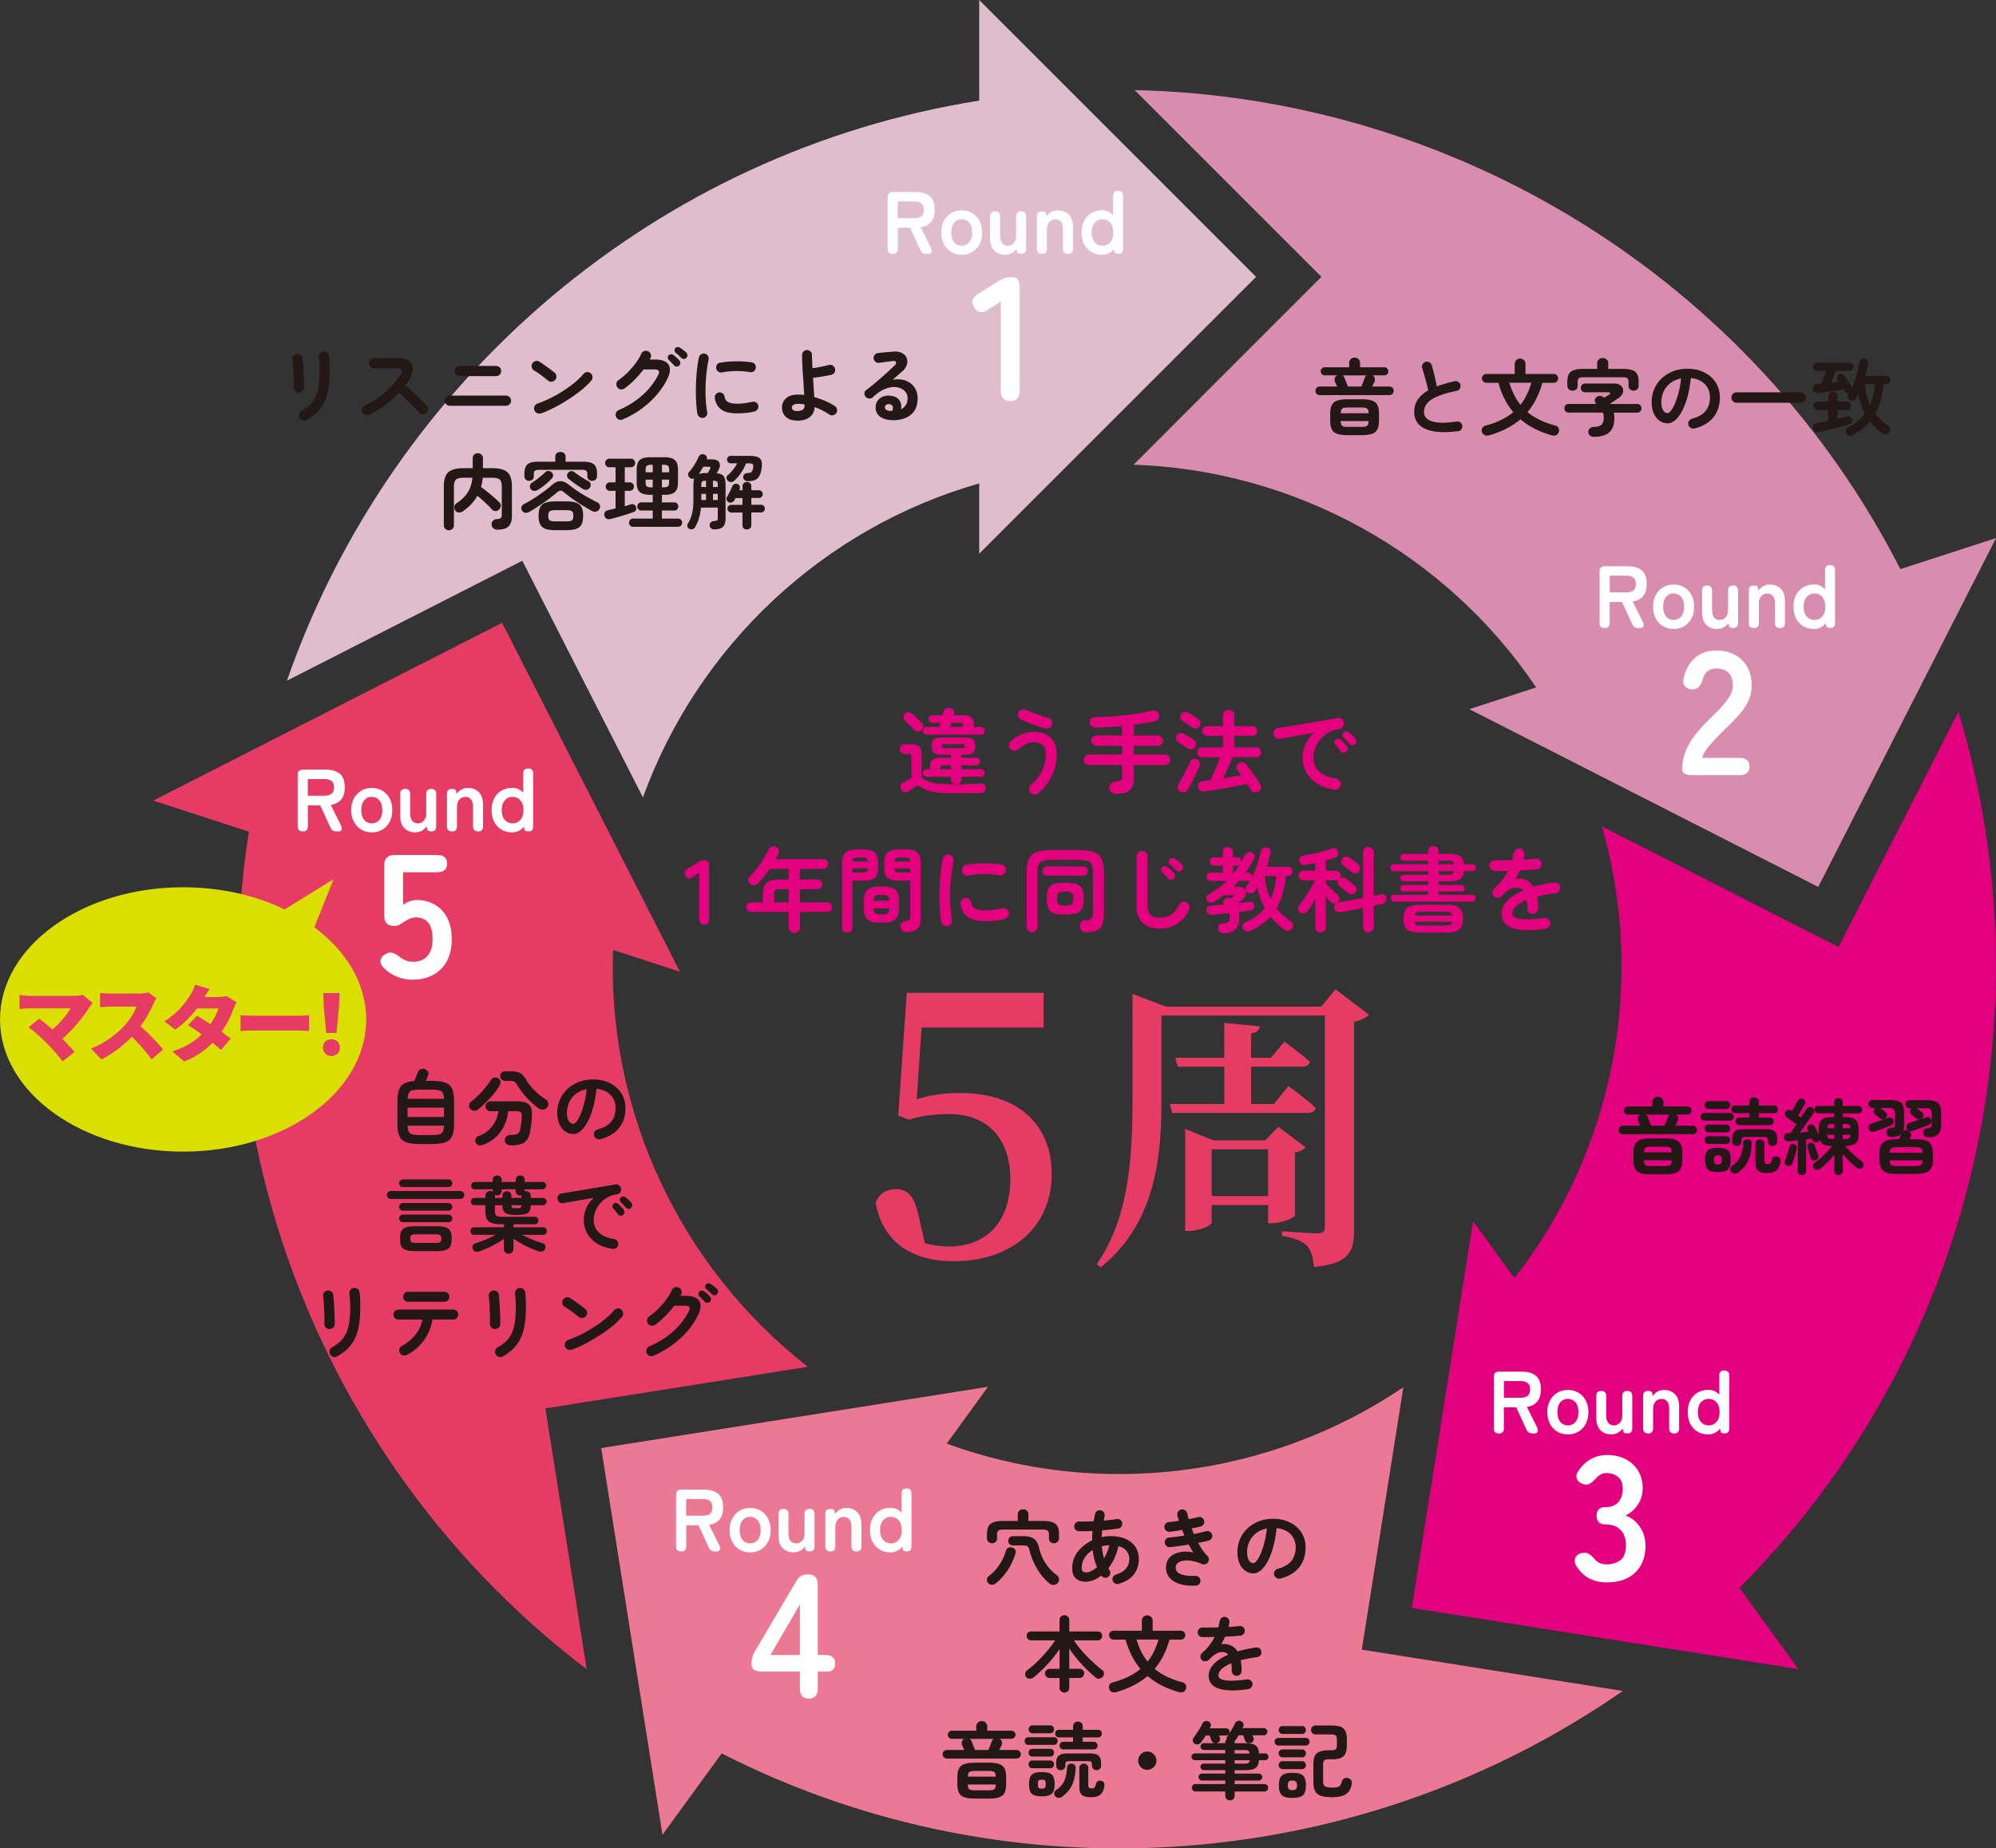
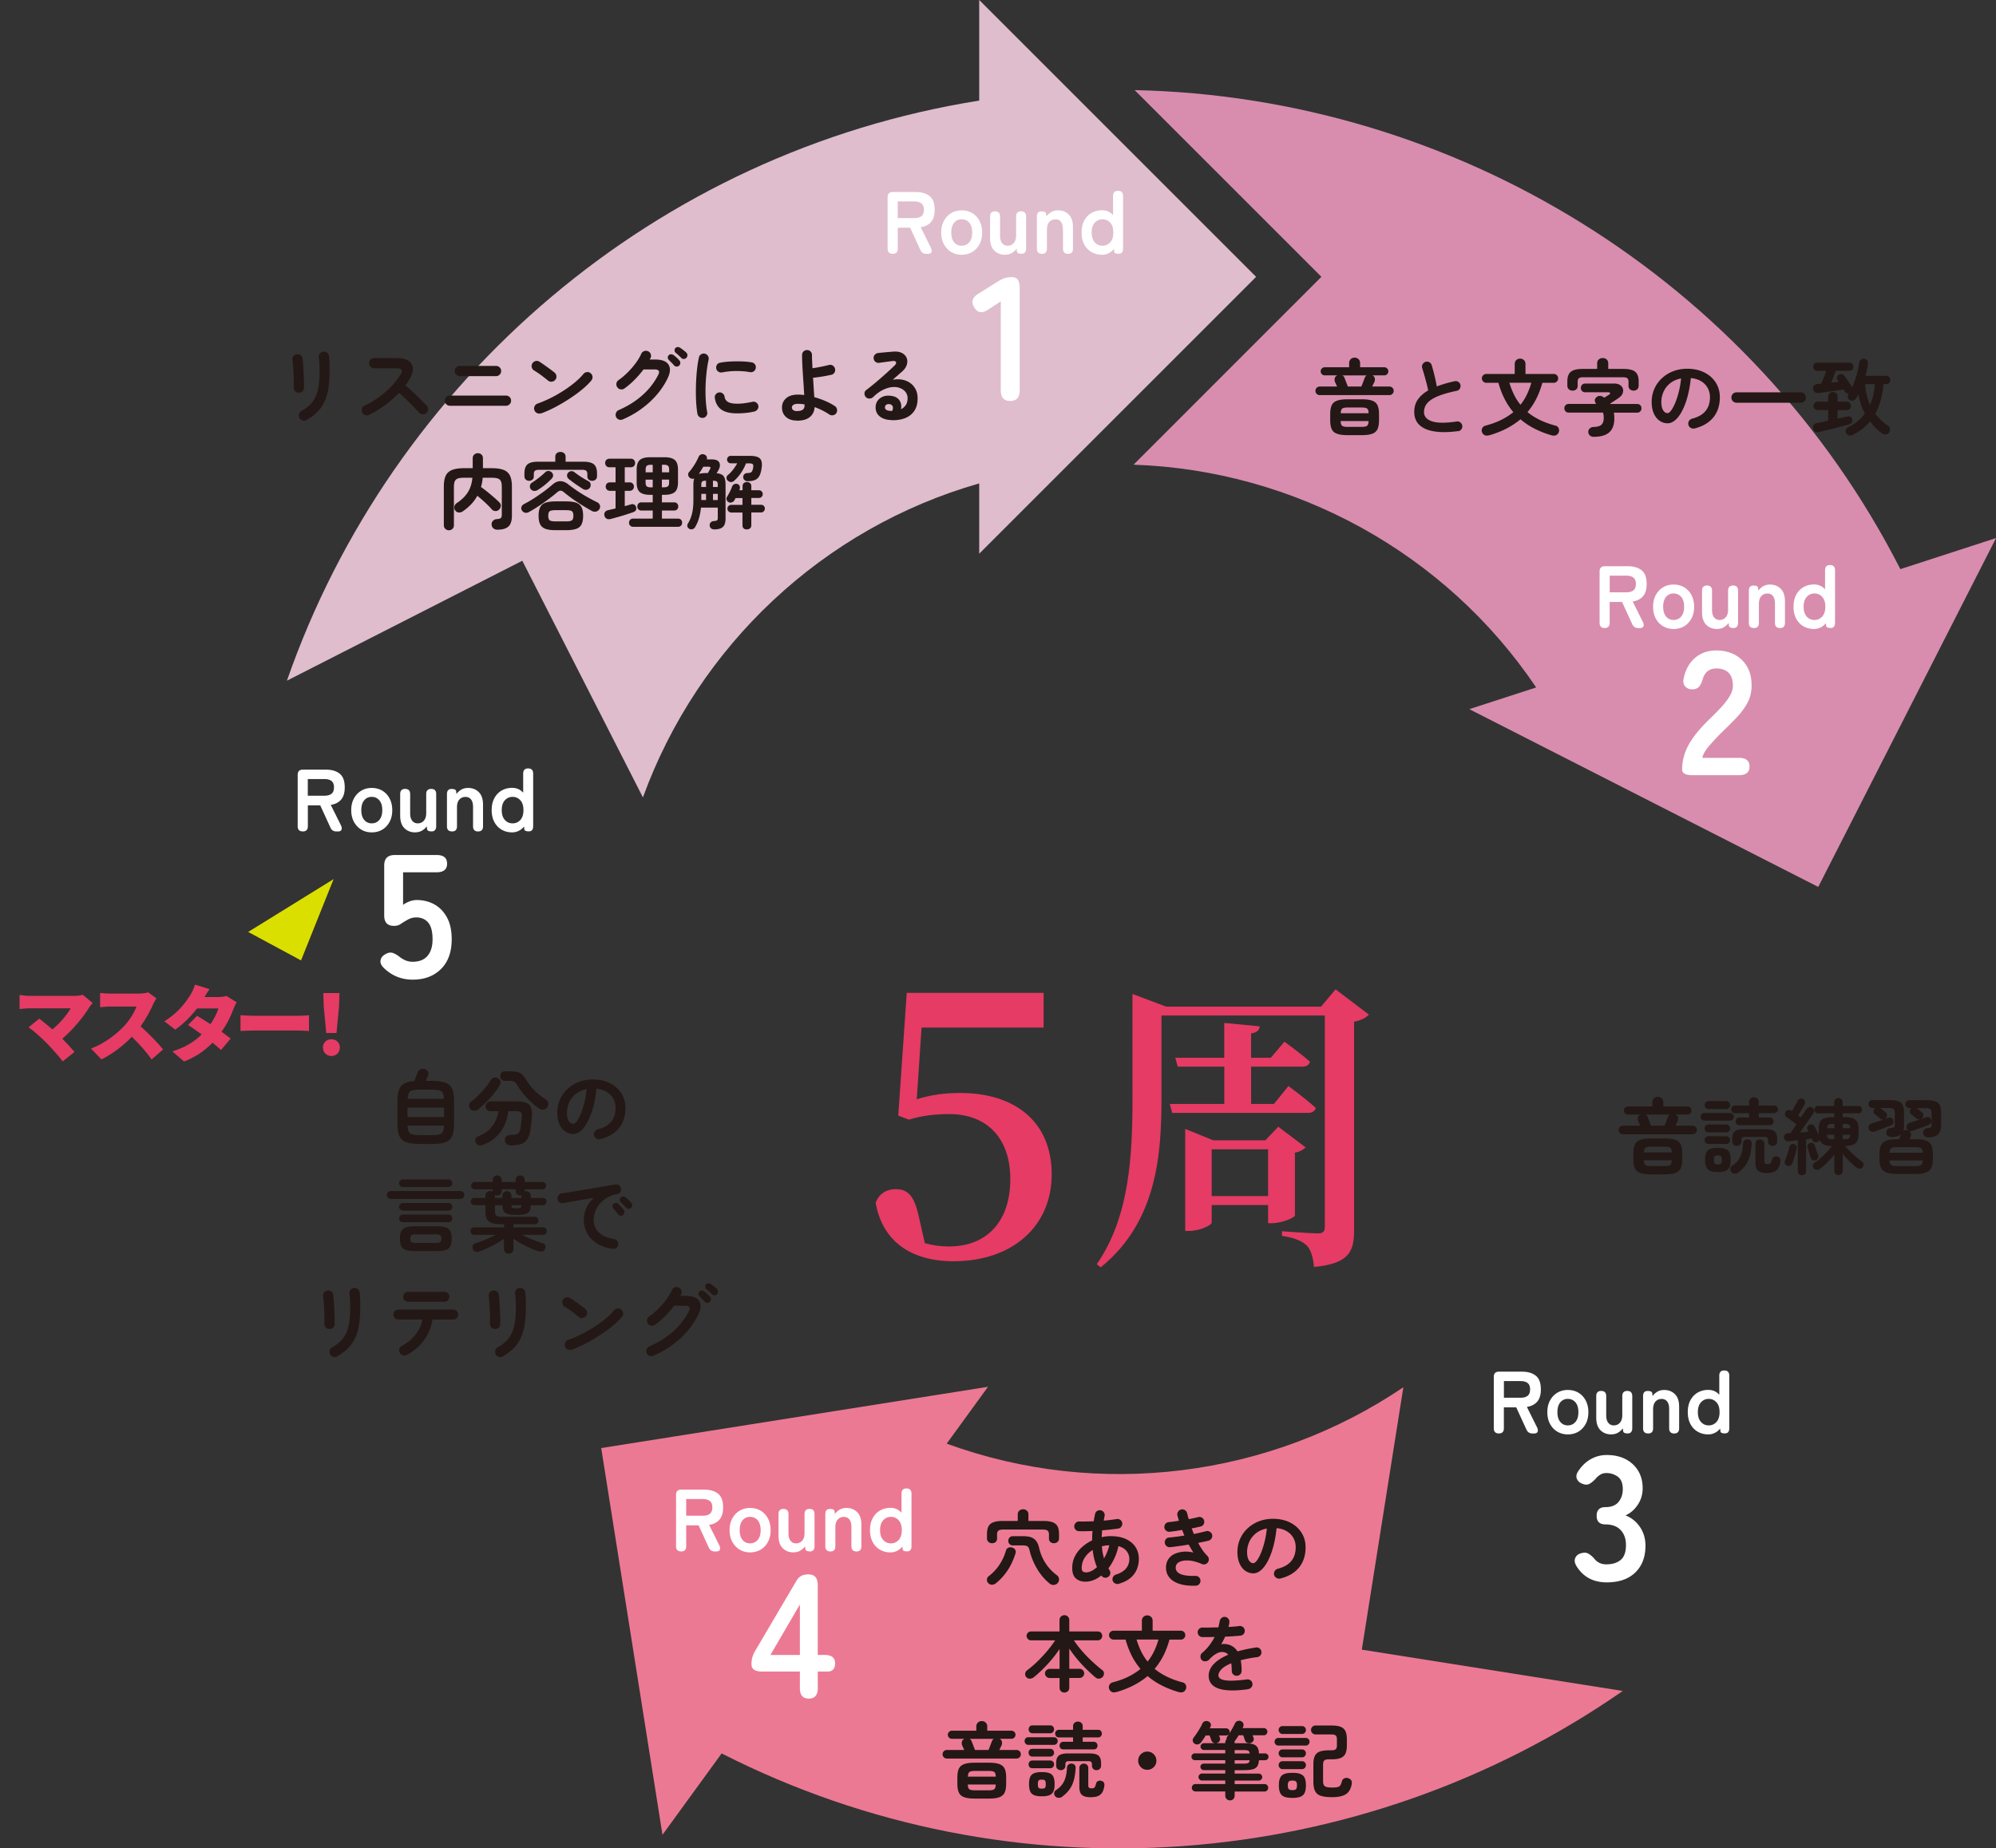
<svg xmlns="http://www.w3.org/2000/svg" id="_レイヤー_2" viewBox="0 0 433.89 401.86">
  <rect x="0" y="0" width="433.89" height="401.86" fill="#333333" stroke="none" />
  <defs>
    <style>.cls-2,.cls-3,.cls-4,.cls-7{stroke-width:0}.cls-2{fill:#e63b64}.cls-3{fill:#e3007f}.cls-4{fill:#fff}.cls-7{fill:#dadf00}</style>
  </defs>
  <g id="moji">
    <path d="M113.54 121.92l26.22 51.45c11.94-32.92 39.17-58.58 73.1-68.27v15.28l60.19-60.19L212.86 0v21.87C142.72 33.01 85.2 82.44 62.37 147.99l51.16-26.07z" fill="#dfbdcd" stroke-width="0" />
-     <path class="cls-2" d="M118.57 306.2l57.04-9.04c-27.62-21.53-43.61-55.36-42.34-90.62l14.53 4.72-38.65-75.85-75.85 38.65 20.8 6.76c-11.08 70.15 18.16 140.13 73.44 182.09l-8.98-56.71z" />
    <path d="M296.03 358.65l9.03-57.04c-29.01 19.61-66.12 24.37-99.27 12.26l8.98-12.36-84.08 13.32 13.32 84.08 12.86-17.69c63.29 32.21 138.89 26.03 195.88-13.58l-56.71-8.98z" fill="#ec7993" stroke-width="0" />
-     <path class="cls-3" d="M399.68 205.89l-51.46-26.22c9.69 33.65 2.74 70.42-19.02 98.2l-8.98-12.36-13.32 84.08 84.08 13.32-12.86-17.69c50.2-50.24 67.68-124.04 47.61-190.48l-26.07 51.16z" />
    <path d="M287.24 60.19l-40.83 40.84c35 1.19 67.82 19.15 87.52 48.43l-14.53 4.72 75.85 38.65 38.65-75.85-20.8 6.76C380.83 60.47 316.04 21.05 246.65 19.59l40.6 40.6z" fill="#d88dae" stroke-width="0" />
-     <path class="cls-3" d="M207.42 172.47c-2.05 0-3.7-.13-4.94-.39-1.24-.26-2.23-.73-2.98-1.41-.19.13-.41.29-.66.48s-.5.36-.73.52c-.23.16-.41.28-.53.36-.25.17-.55.23-.9.18a.983.983 0 01-.76-.52c-.16-.29-.2-.6-.13-.91.07-.31.26-.54.55-.67.2-.11.48-.25.83-.44s.68-.36.97-.52v-4.42c0-.32-.05-.54-.15-.66-.1-.12-.31-.18-.63-.18h-.76c-.32 0-.57-.1-.76-.3-.19-.2-.28-.45-.28-.74s.09-.54.28-.74c.19-.2.44-.3.76-.3h1.64c1.4 0 2.1.7 2.1 2.1v5.08c.44.4.94.71 1.51.93.57.22 1.29.37 2.18.46.89.09 2.02.13 3.39.13h.34c-.29-.03-.54-.14-.75-.34-.21-.2-.31-.47-.31-.8v-.48h-5.3c-.21 0-.4-.08-.56-.25-.16-.17-.24-.36-.24-.59s.08-.42.24-.58c.16-.16.35-.24.56-.24h.76v-.36c0-.79.16-1.34.48-1.65.32-.31.91-.47 1.78-.47h2.28v-.66h-1.96c-.85 0-1.44-.13-1.75-.4-.31-.27-.47-.76-.47-1.48s.16-1.21.47-1.47c.31-.26.9-.39 1.75-.39h5.02c.87 0 1.45.13 1.76.39.31.26.46.75.46 1.47s-.15 1.21-.46 1.48c-.31.27-.89.4-1.76.4h-.74v.66h3.24c.23 0 .42.08.57.25a.846.846 0 010 1.16c-.15.17-.34.25-.57.25h-3.24v.82h4.2c.23 0 .42.08.58.24.16.16.24.35.24.58s-.08.42-.24.59c-.16.17-.35.25-.58.25h-4.2v.48c0 .33-.1.6-.3.8-.2.2-.45.31-.76.34 1.08 0 2.04-.02 2.87-.05.83-.03 1.57-.08 2.21-.13.36-.03.66.06.89.26.23.2.35.45.35.76s-.1.58-.29.79-.5.31-.91.31-.86 0-1.37.01h-4.29zm-7.1-13.72c-.23.21-.5.32-.81.31-.31 0-.58-.13-.79-.37-.16-.17-.36-.39-.61-.64l-.75-.75c-.25-.25-.47-.45-.64-.61a.867.867 0 01-.31-.7c0-.28.1-.53.29-.74.21-.23.47-.36.76-.39.29-.03.56.06.8.27.17.15.4.35.67.61s.54.52.81.77.48.46.64.62c.23.24.33.51.32.82-.01.31-.14.57-.38.8zm1.06.98c-.21 0-.4-.08-.56-.25-.16-.17-.24-.36-.24-.59s.08-.42.24-.59c.16-.17.35-.25.56-.25h2.82c.03-.11.06-.24.1-.4.04-.16.09-.33.14-.5h-1.78c-.24 0-.44-.09-.59-.26-.15-.17-.23-.37-.23-.58s.08-.4.23-.57a.75.75 0 01.59-.25h2.24c.03-.15.06-.28.09-.39.03-.11.06-.21.07-.29.09-.33.27-.58.53-.73.26-.15.56-.2.91-.13.35.05.6.2.75.43s.19.5.11.81l-.08.3h2.14c.84 0 1.43.17 1.78.52.35.35.52.91.52 1.7v.34h1.54c.23 0 .42.08.57.25.15.17.23.36.23.59s-.08.42-.23.59c-.15.17-.34.25-.57.25h-11.88zm3 7.5h2.32v-.82h-1.54c-.32 0-.53.05-.63.14-.1.09-.15.29-.15.6v.08zm1.04-4.58h3.66c.27 0 .44-.03.51-.09s.11-.18.11-.35-.04-.29-.11-.34c-.07-.05-.24-.08-.51-.08h-3.66c-.25 0-.42.03-.5.08-.08.05-.12.17-.12.34s.04.29.12.35c.08.06.25.09.5.09zm1.18-4.6h2.76v-.14c0-.31-.05-.51-.15-.61s-.31-.15-.63-.15h-1.74c-.05.17-.1.34-.14.5-.04.16-.07.29-.1.4zm19.14 14.38c-.25.21-.55.32-.89.31s-.62-.14-.85-.39c-.21-.25-.32-.55-.31-.88 0-.33.14-.61.39-.82 1.07-.93 1.88-1.95 2.43-3.04.55-1.09.83-2.31.83-3.66 0-.89-.24-1.55-.71-1.96-.47-.41-1.1-.62-1.87-.62-.57 0-1.16.14-1.75.41-.59.27-1.16.66-1.71 1.17-.25.21-.54.31-.87.29-.33-.02-.6-.16-.83-.41-.21-.25-.31-.54-.28-.87s.16-.6.4-.81c.77-.71 1.59-1.22 2.46-1.55a7.23 7.23 0 012.58-.49c.95 0 1.79.18 2.54.53.75.35 1.34.89 1.77 1.6.43.71.65 1.62.65 2.71 0 1.69-.35 3.27-1.06 4.72s-1.68 2.71-2.92 3.76zm1.48-14.06c-.59-.16-1.2-.34-1.84-.55a31.187 31.187 0 01-3.44-1.35c-.29-.15-.49-.38-.6-.69-.11-.31-.09-.62.06-.91.15-.31.38-.51.71-.6s.64-.07.93.08c.67.29 1.43.6 2.28.91.85.31 1.69.58 2.5.79.32.08.56.26.73.55.17.29.21.59.13.91s-.26.56-.55.73c-.29.17-.59.21-.91.13zm15.44 14.24c-.89 0-1.39-.42-1.5-1.26-.04-.39.07-.71.33-.98s.65-.42 1.17-.46c.51-.05.84-.15 1-.28s.24-.39.24-.78v-2.52h-7.16c-.32 0-.59-.11-.81-.33-.22-.22-.33-.49-.33-.81s.11-.57.33-.8c.22-.23.49-.34.81-.34h7.16v-1.9h-5.58c-.31 0-.57-.11-.8-.33-.23-.22-.34-.48-.34-.79s.11-.57.34-.79c.23-.22.49-.33.8-.33h5.58v-2.04a70.762 70.762 0 01-5.76.32c-.37.01-.67-.09-.9-.3-.23-.21-.35-.5-.36-.86-.01-.35.1-.62.34-.82.24-.2.55-.3.92-.3.96-.01 1.99-.05 3.09-.12a63.068 63.068 0 006.45-.73c1-.17 1.89-.35 2.66-.55.39-.11.72-.08 1.01.08.29.16.47.39.55.68.09.36.07.68-.07.97-.14.29-.4.47-.77.55-.68.15-1.4.29-2.17.42s-1.56.25-2.39.36v2.34h5.18c.31 0 .57.11.8.33.23.22.34.48.34.79s-.11.57-.34.79c-.23.22-.49.33-.8.33h-5.18v1.9h6.76c.32 0 .59.11.81.34.22.23.33.49.33.8s-.11.59-.33.81c-.22.22-.49.33-.81.33h-6.76v2.82c0 1.23-.3 2.11-.9 2.65-.6.54-1.58.81-2.94.81zm15.54-9.88c-.15-.11-.35-.25-.62-.42-.27-.17-.53-.34-.8-.51-.27-.17-.48-.3-.64-.39-.25-.15-.42-.37-.49-.67s-.04-.58.11-.83c.17-.27.41-.44.71-.51s.59-.04.87.11c.16.08.38.2.65.37.27.17.55.33.82.5.27.17.48.3.63.41.27.17.44.42.51.75s.02.62-.17.89c-.17.27-.41.43-.72.49s-.59 0-.86-.19zm-1.68 9.4c-.31-.19-.49-.43-.56-.74-.07-.31-.01-.6.16-.88.27-.43.56-.94.89-1.53.33-.59.64-1.19.95-1.8.31-.61.55-1.12.72-1.55.12-.31.33-.51.62-.6.29-.09.59-.07.9.06.27.12.46.31.57.58s.11.55 0 .86c-.13.33-.31.73-.52 1.18s-.44.92-.68 1.41a45.92 45.92 0 01-1.36 2.57c-.17.28-.42.47-.74.56-.32.09-.63.05-.94-.12zm2.64-13.98c-.15-.11-.35-.25-.62-.42l-.8-.52c-.27-.17-.49-.31-.66-.4a.953.953 0 01-.47-.65c-.06-.29-.02-.56.13-.81.17-.29.41-.47.71-.53s.59-.02.87.13c.17.09.39.22.66.39l.81.51c.27.17.49.31.65.42.27.17.43.42.5.73s0 .61-.18.89c-.17.25-.42.41-.73.46-.31.05-.6-.01-.87-.2zm2.72 13.92c-.4.05-.73-.01-1-.19s-.42-.45-.46-.81c-.04-.33.04-.62.25-.86s.5-.38.87-.42c.23-.03.47-.06.74-.09s.55-.07.84-.11c.15-.31.32-.68.51-1.11.19-.43.39-.89.59-1.37s.39-.94.58-1.37c.19-.43.34-.8.46-1.09h-3.94c-.29 0-.54-.11-.75-.32-.21-.21-.31-.47-.31-.76s.1-.56.31-.77c.21-.21.46-.31.75-.31h4.54v-2.5h-3.48c-.29 0-.54-.1-.75-.31-.21-.21-.31-.46-.31-.75s.1-.54.31-.75c.21-.21.46-.31.75-.31h3.48v-2.3c0-.37.12-.67.36-.9s.53-.34.88-.34.64.11.88.34.36.53.36.9v2.3h3.9c.31 0 .56.1.76.31.2.21.3.46.3.75s-.1.54-.3.75c-.2.21-.45.31-.76.31h-3.9v2.5h4.74c.29 0 .54.1.75.31.21.21.31.46.31.77s-.1.55-.31.76c-.21.21-.46.32-.75.32h-5.12c-.16.36-.36.82-.61 1.38-.25.56-.5 1.12-.76 1.69-.26.57-.49 1.06-.69 1.47.71-.11 1.4-.22 2.07-.33.67-.11 1.29-.22 1.85-.31-.15-.21-.29-.41-.43-.6s-.27-.36-.39-.52c-.17-.24-.23-.51-.18-.8s.2-.53.44-.7c.27-.19.55-.27.84-.24.29.03.54.17.74.42.32.37.67.83 1.06 1.36.39.53.76 1.06 1.12 1.59.36.53.65.98.88 1.37.19.29.26.59.21.89s-.23.55-.55.75c-.29.2-.61.26-.95.18-.34-.08-.59-.26-.75-.54-.11-.19-.23-.39-.36-.61-.13-.22-.27-.44-.42-.67-.57.13-1.27.28-2.08.43-.81.15-1.66.31-2.55.47-.89.16-1.73.3-2.53.43-.8.13-1.48.23-2.04.31zm28.22-.4c-1.57-.23-2.87-.68-3.9-1.37-1.03-.69-1.79-1.52-2.29-2.49-.5-.97-.75-1.99-.75-3.04s.21-2.06.62-2.99 1.01-1.73 1.8-2.41c-.8.12-1.65.26-2.56.41-.91.15-1.78.31-2.63.46s-1.59.29-2.23.41c-.33.05-.63-.02-.89-.22s-.42-.46-.47-.78c-.05-.33.02-.63.21-.89s.46-.42.79-.47l1.64-.27c.67-.11 1.41-.24 2.24-.37.83-.13 1.67-.27 2.54-.42.87-.15 1.72-.29 2.55-.43s1.6-.27 2.29-.39 1.26-.22 1.7-.3c.31-.05.6.01.87.2s.44.43.49.74c.07.32.02.62-.15.9-.17.28-.41.45-.73.5-.93.15-1.75.43-2.46.85s-1.3.93-1.79 1.52-.85 1.22-1.1 1.88a5.47 5.47 0 00-.37 1.95c0 1.29.44 2.34 1.32 3.13.88.79 2.08 1.3 3.6 1.51.32.05.58.21.78.48s.27.56.22.88c-.04.33-.19.6-.46.8-.27.2-.56.27-.88.22zm2.54-8.18a.77.77 0 01-.63.18.82.82 0 01-.59-.34l-.56-.71c-.23-.29-.43-.54-.62-.75a.753.753 0 01-.17-.53c0-.21.1-.38.27-.53.16-.15.34-.22.55-.21.21 0 .4.08.57.23.2.17.43.4.69.68s.48.53.65.76c.15.19.2.4.17.64s-.14.43-.33.58zm1.92-1.72c-.17.17-.38.25-.63.24-.25-.01-.45-.11-.61-.3s-.36-.41-.61-.68c-.25-.27-.47-.5-.67-.7a.768.768 0 01-.21-.52c0-.21.07-.4.23-.56.15-.15.33-.22.54-.23.21 0 .41.06.58.19.21.15.46.35.74.61.28.26.51.5.7.73.16.17.23.38.22.61-.01.23-.11.44-.28.61zm-141.47 39.26c-.72 0-1.08-.39-1.08-1.18v-10.1l-1.44.94c-.67.45-1.19.37-1.56-.24-.39-.61-.25-1.13.42-1.54l2.4-1.5c.24-.15.47-.25.7-.31.23-.06.49-.09.78-.09.56 0 .84.39.84 1.18v11.66c0 .79-.35 1.18-1.06 1.18zm19.58 1.8c-.33 0-.62-.11-.87-.34-.25-.23-.37-.53-.37-.9v-3.32h-8.2c-.29 0-.54-.1-.74-.3s-.3-.45-.3-.74.1-.54.3-.74c.2-.2.45-.3.74-.3h2.6v-1.68c0-.83.11-1.48.34-1.96.23-.48.62-.82 1.17-1.03.55-.21 1.32-.31 2.31-.31h1.78v-2.28h-4.1a25.1 25.1 0 01-1.22 1.65c-.43.53-.85 1.01-1.28 1.45-.25.25-.55.4-.89.44-.34.04-.64-.06-.91-.3-.25-.21-.39-.48-.4-.79-.01-.31.11-.6.36-.85.55-.53 1.08-1.14 1.59-1.82.51-.68.99-1.37 1.43-2.08s.8-1.36 1.08-1.96c.15-.29.38-.49.69-.6.31-.11.61-.09.89.06.29.13.49.34.6.61.11.27.09.56-.06.85-.17.4-.37.8-.6 1.2h10.34c.29 0 .54.1.75.31.21.21.31.46.31.75s-.1.55-.31.76-.46.32-.75.32h-5.04v2.28h3.78c.29 0 .54.1.74.31.2.21.3.46.3.75s-.1.54-.3.75c-.2.21-.45.31-.74.31h-3.78v2.86h5.92c.29 0 .54.1.74.3s.3.45.3.74-.1.54-.3.74c-.2.2-.45.3-.74.3h-5.92v3.32c0 .37-.12.67-.36.9-.24.23-.53.34-.88.34zm-4.38-6.64h3.14v-2.86h-1.78c-.56 0-.93.07-1.1.21-.17.14-.26.46-.26.97v1.68zm15.88 6.58c-.31 0-.57-.11-.79-.32-.22-.21-.33-.49-.33-.82v-14c0-1.09.25-1.86.75-2.3.5-.44 1.33-.66 2.49-.66h1.32c1.17 0 2.01.22 2.51.66.5.44.75 1.21.75 2.3v1.04c0 .73-.11 1.3-.33 1.71-.22.41-.57.69-1.04.85-.47.16-1.1.24-1.89.24h-2.3v10.16c0 .33-.11.61-.33.82-.22.21-.49.32-.81.32zm1.14-13.08h2.08c.47 0 .79-.06.97-.17s.28-.36.31-.73h-3.36v.9zm.02-2.38h3.32c-.03-.36-.13-.6-.3-.71-.17-.11-.49-.17-.96-.17h-.8c-.45 0-.77.06-.95.17-.18.11-.28.35-.31.71zm5.74 13.28c-1.17 0-2.02-.24-2.53-.73-.51-.49-.77-1.28-.77-2.37v-1.66c0-1.11.26-1.9.77-2.37.51-.47 1.36-.71 2.53-.71h1.06c1.17 0 2.01.24 2.52.71.51.47.76 1.26.76 2.37v1.66c0 1.09-.25 1.88-.76 2.37-.51.49-1.35.73-2.52.73h-1.06zm-1.16-4.78h3.38c-.01-.49-.12-.82-.31-.99-.19-.17-.56-.25-1.11-.25h-.56c-.55 0-.92.08-1.11.25-.19.17-.29.5-.29.99zm1.4 2.96h.56c.55 0 .92-.09 1.11-.26.19-.17.3-.51.31-1h-3.38c0 .49.1.83.29 1s.56.26 1.11.26zm5.7 3.88c-.39 0-.69-.1-.91-.31-.22-.21-.34-.48-.37-.83-.04-.32.04-.6.24-.84.2-.24.47-.38.8-.42.51-.07.82-.17.93-.3.11-.13.17-.39.17-.76v-7.72h-2.38c-.77 0-1.4-.08-1.88-.24-.48-.16-.83-.44-1.05-.85-.22-.41-.33-.98-.33-1.71v-1.02c0-1.11.25-1.88.76-2.32.51-.44 1.34-.66 2.5-.66h1.4c1.16 0 1.99.22 2.49.66.5.44.75 1.21.75 2.32v12.12c0 1.01-.24 1.75-.73 2.2-.49.45-1.28.68-2.39.68zm-2.56-15.34h3.42c-.04-.36-.15-.6-.32-.71-.17-.11-.49-.17-.96-.17h-.86c-.45 0-.77.06-.96.17-.19.11-.29.35-.32.71zm1.28 2.38h2.14v-.9h-3.42c.03.37.13.62.31.73s.5.17.97.17zm10.26 11.66c-.33.05-.63-.01-.9-.2s-.43-.44-.5-.76c-.12-.68-.21-1.47-.28-2.37-.07-.9-.1-1.85-.1-2.85s.03-2.01.08-3.02c.05-1.01.14-1.98.25-2.91.11-.93.25-1.76.41-2.49.07-.32.24-.57.52-.75.28-.18.58-.24.9-.17.32.08.57.26.75.53.18.27.24.58.17.91-.21.95-.38 1.97-.5 3.08s-.2 2.23-.23 3.37c-.03 1.14-.02 2.25.05 3.32.07 1.07.18 2.05.34 2.93.07.32 0 .61-.19.88s-.45.43-.77.5zm8.2-1.08c-1.73 0-3.02-.31-3.87-.94-.85-.63-1.36-1.55-1.53-2.76-.05-.32.02-.61.21-.88s.46-.43.79-.48c.32-.04.61.04.88.23s.43.46.48.79c.08.57.35 1 .82 1.28s1.23.42 2.28.42 2.21-.15 3.62-.46c.32-.08.62-.03.9.16s.45.44.52.76 0 .62-.18.89c-.19.27-.44.45-.76.53-.72.17-1.44.29-2.15.36s-1.38.1-2.01.1zm-3.66-9.9c-.32.07-.62.01-.89-.17-.27-.18-.44-.44-.51-.77-.07-.32-.01-.62.17-.9s.44-.45.77-.5c.75-.15 1.58-.24 2.5-.29.92-.05 1.83-.05 2.74-.02.91.03 1.71.11 2.4.23.33.05.59.22.78.49.19.27.25.58.18.91-.05.33-.22.59-.49.77-.27.18-.57.24-.89.19-1.08-.19-2.2-.28-3.36-.27-1.16 0-2.29.12-3.4.33zm25.75 12.34c-.41.01-.77-.09-1.06-.32-.29-.23-.45-.53-.48-.92-.04-.39.05-.72.28-.99s.54-.42.94-.43c.44-.04.78-.11 1.01-.21s.39-.27.48-.51c.09-.24.13-.59.13-1.04v-8.36c0-.88-.09-1.53-.28-1.95-.19-.42-.53-.7-1.03-.83s-1.23-.2-2.19-.2h-5.04c-.96 0-1.69.07-2.2.2-.51.13-.85.41-1.04.83-.19.42-.28 1.07-.28 1.95v11.48c0 .37-.11.68-.33.91-.22.23-.5.35-.85.35s-.63-.12-.85-.35c-.22-.23-.33-.54-.33-.91v-11.48c0-1.05.09-1.92.28-2.59.19-.67.5-1.19.94-1.56.44-.37 1.04-.62 1.79-.76s1.7-.21 2.85-.21h5.06c1.15 0 2.1.07 2.86.21.76.14 1.36.39 1.81.76.45.37.76.89.95 1.56s.28 1.54.28 2.59v8.78c0 1.01-.13 1.81-.38 2.38-.25.57-.65.98-1.19 1.22-.54.24-1.25.37-2.13.4zm-8.7-12.32c-.29 0-.53-.1-.71-.3-.18-.2-.27-.43-.27-.7s.09-.5.27-.7c.18-.2.42-.3.71-.3h7.92c.31 0 .55.1.72.3.17.2.26.43.26.7s-.09.5-.26.7c-.17.2-.41.3-.72.3h-7.92zm3.98 8.44c-1.07 0-1.89-.1-2.48-.29-.59-.19-.99-.54-1.21-1.04-.22-.5-.33-1.21-.33-2.13s.11-1.65.33-2.14c.22-.49.62-.84 1.21-1.03.59-.19 1.41-.29 2.48-.29s1.87.1 2.45.29c.58.19.99.54 1.22 1.03s.35 1.21.35 2.14-.11 1.63-.33 2.13c-.22.5-.62.85-1.2 1.04-.58.19-1.41.29-2.49.29zm0-1.94c.49 0 .86-.04 1.11-.11.25-.07.42-.22.51-.43.09-.21.14-.54.14-.98s-.05-.77-.15-.98a.801.801 0 00-.53-.43c-.25-.07-.61-.11-1.08-.11s-.85.04-1.1.11c-.25.07-.43.22-.52.43-.09.21-.14.54-.14.98s.05.77.14.98c.09.21.27.36.52.43s.62.11 1.1.11zm20.64 5c-1.6 0-2.86-.4-3.77-1.19s-1.37-2.07-1.37-3.83v-10.66c0-.33.12-.62.35-.85s.52-.35.85-.35.62.12.85.35c.23.23.35.52.35.85v10.66c0 .99.22 1.67.67 2.06.45.39 1.14.58 2.07.58.83 0 1.6-.22 2.33-.66s1.32-1.15 1.77-2.12c.15-.31.38-.51.7-.62.32-.11.63-.09.92.06.31.13.51.36.61.68.1.32.08.63-.05.94-.59 1.32-1.44 2.33-2.57 3.04s-2.36 1.06-3.71 1.06zm2.92-10.84c-.16.16-.36.24-.61.23-.25 0-.45-.1-.61-.29a20.297 20.297 0 00-1.3-1.38c-.13-.13-.2-.31-.21-.52s.07-.4.23-.56c.15-.15.33-.23.54-.24.21-.01.41.05.58.18.21.15.46.35.75.61s.52.5.71.73c.15.17.22.38.21.62 0 .24-.1.45-.29.62zm.56-1.84c-.17-.19-.39-.4-.65-.65s-.5-.46-.73-.65a.758.758 0 01-.23-.5c-.02-.21.04-.41.17-.58.15-.16.32-.25.53-.27s.4.02.59.13c.21.13.47.32.77.56.3.24.56.47.77.68.17.17.26.38.26.61s-.08.44-.24.63a.871.871 0 01-1.24.04zm10.25 13.7c-.29 0-.56-.09-.8-.27-.24-.18-.37-.44-.38-.77 0-.31.1-.57.29-.78.19-.21.48-.33.85-.34.59-.03.97-.14 1.16-.35.19-.21.28-.59.28-1.15 0-.24-.03-.48-.1-.72-.73.08-1.44.15-2.11.22s-1.25.11-1.73.14c-.32.03-.58-.05-.79-.23-.21-.18-.32-.42-.35-.73-.03-.27.05-.5.22-.71.17-.21.42-.32.74-.33.36-.03.79-.06 1.28-.1.49-.04 1.01-.09 1.56-.14a.858.858 0 01-.11-.68.92.92 0 01.37-.56c.37-.31.79-.32 1.24-.04.11-.08.2-.16.29-.23.09-.07.14-.12.17-.13.15-.11.21-.2.19-.28-.02-.08-.14-.12-.35-.12h-1.78a21.028 21.028 0 01-2.22 1.48c-.25.15-.52.2-.8.17s-.5-.18-.66-.43c-.13-.23-.18-.48-.14-.75.04-.27.19-.48.44-.61.75-.41 1.45-.87 2.11-1.36.66-.49 1.28-1.02 1.85-1.58h-3.46c-.29 0-.52-.09-.68-.27-.16-.18-.24-.4-.24-.65s.08-.47.24-.64c.16-.17.39-.26.68-.26h2.6v-1.52h-1.94c-.27 0-.48-.09-.64-.26-.16-.17-.24-.39-.24-.64s.08-.47.24-.64c.16-.17.37-.26.64-.26h1.94v-1.14c0-.35.11-.62.33-.82.22-.2.48-.3.79-.3s.57.1.79.3c.22.2.33.47.33.82v1.14h.92c.28 0 .5.09.66.26s.24.39.24.64v.12c.28-.48.55-.99.8-1.52.16-.32.38-.52.67-.61.29-.09.58-.06.87.09.27.13.44.33.51.59.07.26.04.54-.11.83-.27.49-.55.99-.85 1.48s-.62.97-.97 1.44h.52c.28 0 .5.08.66.25s.25.36.26.59c.43-.84.8-1.73 1.11-2.67s.56-1.86.73-2.75c.08-.36.24-.61.48-.76.24-.15.52-.19.84-.12.31.05.53.19.68.42.15.23.19.51.12.84-.11.51-.23 1.01-.36 1.5-.13.49-.28.97-.44 1.44h4.6c.31 0 .55.1.73.29.18.19.27.43.27.71s-.09.52-.27.71c-.18.19-.42.29-.73.29h-.42c-.28 2.84-.96 5.17-2.04 7 .83 1.05 1.85 1.99 3.06 2.8.28.2.45.46.5.78.05.32-.02.61-.22.86-.21.27-.49.42-.83.46s-.65-.05-.93-.26a16.211 16.211 0 01-2.92-2.82c-1.13 1.25-2.59 2.29-4.38 3.1-.32.15-.63.18-.94.1-.31-.08-.53-.27-.68-.56-.13-.31-.14-.59-.02-.86s.33-.47.62-.6c.89-.36 1.68-.79 2.37-1.3.69-.51 1.28-1.08 1.79-1.72-.76-1.36-1.3-2.86-1.62-4.5-.08.13-.16.27-.25.4s-.17.27-.25.4c-.17.25-.41.42-.71.49s-.58.02-.85-.15c-.25-.16-.41-.38-.47-.67s0-.54.17-.77c.28-.36.54-.76.78-1.2a.92.92 0 01-.44.1h-1.96l-.57.63c-.19.21-.39.41-.59.61h1.06c.57 0 1 .16 1.28.47.28.31.39.69.34 1.12-.05.43-.29.83-.72 1.19-.12.09-.27.21-.46.36s-.38.29-.58.44c.49-.05.96-.1 1.39-.15.43-.05.82-.09 1.15-.13.25-.03.48.03.68.16s.31.33.34.6c.03.27-.02.5-.15.71a.83.83 0 01-.59.39c-.33.05-.72.11-1.17.17-.45.06-.92.12-1.43.19.04.17.07.36.08.55.01.19.02.4.02.63 0 1.16-.28 2.02-.85 2.59-.57.57-1.44.85-2.63.85zm2.1-13.2h.26c.21-.27.42-.54.61-.82.19-.28.38-.56.55-.84-.13.09-.3.14-.5.14h-.92v1.52zm8.18 5.68c.35-.73.62-1.52.82-2.35.2-.83.33-1.7.4-2.59h-2.48c.12 1.85.54 3.5 1.26 4.94zm10.84 7.32c-.31 0-.57-.1-.8-.31-.23-.21-.34-.48-.34-.83v-6.08c-.29.49-.58.97-.86 1.42-.28.45-.55.85-.8 1.18-.17.25-.42.41-.75.46-.33.05-.63-.02-.91-.22a.901.901 0 01-.41-.7c-.03-.31.05-.57.25-.8.24-.31.52-.68.83-1.13a39.483 39.483 0 001.86-2.94c.29-.5.53-.95.73-1.35h-2.52c-.29 0-.54-.1-.74-.31-.2-.21-.3-.46-.3-.75s.1-.54.3-.75c.2-.21.45-.31.74-.31h2.58v-1.66c-.36.08-.71.15-1.06.22-.35.07-.68.13-1 .18-.41.05-.73 0-.95-.15s-.36-.38-.43-.67c-.05-.29 0-.56.17-.79.17-.23.44-.38.81-.43.57-.09 1.23-.22 1.96-.37s1.45-.33 2.16-.52c.71-.19 1.31-.38 1.82-.57.36-.13.68-.14.95-.02s.46.33.55.64c.11.31.09.58-.05.82s-.36.41-.67.52c-.27.09-.57.19-.91.28-.34.09-.69.19-1.05.3v2.22h2.18c.29 0 .54.1.75.31.21.21.31.46.31.75s-.1.54-.31.75c-.21.21-.46.31-.75.31h-2.18v.64c.15.15.34.34.57.58a50.602 50.602 0 001.48 1.47c.23.22.42.39.55.51.23.2.35.44.36.72.01.28-.07.53-.26.74-.09.09-.17.16-.22.2.12-.05.23-.09.32-.1.67-.11 1.48-.24 2.43-.41.95-.17 1.9-.34 2.85-.53v-9.94c0-.35.11-.63.34-.84.23-.21.5-.32.82-.32s.6.11.83.32c.23.21.35.49.35.84v9.46c.27-.05.52-.11.77-.16s.47-.1.67-.14c.32-.08.6-.05.84.1.24.15.39.37.44.68.07.35.02.63-.15.85-.17.22-.4.36-.71.43-.25.05-.54.12-.86.19-.32.07-.65.14-1 .21v4.64c0 .35-.12.63-.35.84s-.51.32-.83.32-.59-.11-.82-.32-.34-.49-.34-.84v-4.14c-.88.17-1.75.34-2.6.51-.85.17-1.61.3-2.26.41-.35.05-.65 0-.91-.14s-.42-.4-.49-.76c-.08-.47.07-.82.44-1.06-.19.08-.39.1-.61.07s-.4-.12-.55-.27c-.28-.28-.65-.7-1.1-1.26v6.66c0 .35-.11.62-.34.83-.23.21-.5.31-.82.31zm5.98-8.54c-.13-.12-.32-.27-.55-.46s-.47-.37-.7-.56-.43-.33-.59-.44a.904.904 0 01-.39-.71c-.02-.3.06-.56.25-.79.21-.25.47-.39.77-.41s.58.06.83.25c.16.12.36.28.61.47.25.19.49.38.72.56.23.18.41.32.53.43.25.21.39.47.4.78.01.31-.09.59-.32.84-.2.21-.45.33-.74.34-.29.01-.57-.09-.82-.3zm.76-4.58c-.13-.12-.32-.27-.55-.46-.23-.19-.47-.37-.7-.56-.23-.19-.43-.34-.59-.46-.23-.17-.35-.41-.37-.71a1.092 1.092 0 011.02-1.18c.3-.02.58.06.83.25.17.12.38.28.62.47.24.19.48.38.71.57.23.19.41.33.53.44.25.21.38.47.39.78 0 .31-.1.59-.33.84-.2.2-.45.31-.74.32-.29.01-.57-.09-.82-.3zm9.28 6.44c-.21 0-.39-.07-.53-.22a.764.764 0 01-.21-.54c0-.2.07-.37.21-.52.14-.15.32-.22.53-.22h7.38v-.72h-5.34c-.2 0-.37-.07-.51-.21a.694.694 0 01-.21-.51c0-.19.07-.35.21-.49.14-.14.31-.21.51-.21h5.34v-.76h-5.3a.8.8 0 01-.54-.2.66.66 0 01-.22-.52c0-.23.07-.41.22-.54a.8.8 0 01.54-.2h5.3v-.76h-7.46c-.21 0-.39-.07-.54-.22s-.22-.33-.22-.54.07-.39.22-.54c.15-.15.33-.22.54-.22h7.46v-.76h-5.26c-.21 0-.4-.07-.55-.22a.714.714 0 01-.23-.52c0-.23.08-.41.23-.55.15-.14.34-.21.55-.21h5.26v-.56c0-.35.11-.62.33-.83.22-.21.49-.31.81-.31s.59.1.81.31c.22.21.33.48.33.83v.56h1.98c.85 0 1.53.07 2.02.21s.85.38 1.08.71c.23.33.35.78.38 1.34h1.88c.23 0 .41.07.56.22.15.15.22.33.22.54s-.07.39-.22.54c-.15.15-.33.22-.56.22h-1.88c-.03.55-.15.98-.38 1.31-.23.33-.59.56-1.08.7-.49.14-1.17.21-2.02.21h-1.98v.76h5c.19 0 .35.07.49.21.14.14.21.3.21.49 0 .2-.07.37-.21.51-.14.14-.3.21-.49.21h-5v.72h7.34c.21 0 .39.07.53.22s.21.32.21.52c0 .21-.07.39-.21.54-.14.15-.32.22-.53.22h-17zm5.86 6.72c-1.01 0-1.8-.09-2.35-.28-.55-.19-.94-.5-1.16-.94-.22-.44-.33-1.04-.33-1.8s.11-1.36.33-1.8c.22-.44.61-.75 1.16-.94.55-.19 1.34-.28 2.35-.28h5.22c1.03 0 1.82.09 2.37.28.55.19.94.5 1.16.94.22.44.33 1.04.33 1.8s-.11 1.36-.33 1.8c-.22.44-.61.75-1.16.94-.55.19-1.34.28-2.37.28h-5.22zm-1.38-3.7h8.06c-.05-.35-.19-.57-.42-.68-.23-.11-.61-.16-1.16-.16h-4.9c-.55 0-.93.05-1.16.16-.23.11-.37.33-.42.68zm1.58 2.18h4.9c.55 0 .93-.05 1.16-.15.23-.1.37-.32.42-.67h-8.06c.05.35.19.57.42.67.23.1.61.15 1.16.15zm3.6-13.34h3.3c-.04-.32-.15-.53-.34-.62s-.52-.14-1-.14h-1.96v.76zm0 2.28h1.96c.48 0 .81-.05 1-.15.19-.1.3-.3.34-.61h-3.3v.76zm23.24 11.76c-1.79.25-3.29.35-4.52.29s-2.21-.24-2.95-.55c-.74-.31-1.28-.72-1.61-1.23-.33-.51-.5-1.1-.5-1.75 0-1 .4-1.93 1.21-2.8.81-.87 1.98-1.63 3.51-2.28-.21-.27-.47-.45-.78-.54-.67-.2-1.32-.13-1.97.22-.65.35-1.28.85-1.89 1.52-.23.24-.52.37-.89.39-.37.02-.66-.09-.89-.33a1.22 1.22 0 01-.29-.88c.02-.33.16-.61.41-.82a12.341 12.341 0 003-3.84l-1.61.03c-.5.01-.93 0-1.29-.01-.33 0-.61-.12-.84-.35s-.34-.52-.34-.85c.01-.33.14-.61.38-.82.24-.21.53-.31.86-.3.47.01 1.03.02 1.69 0 .66 0 1.35-.02 2.07-.03.07-.25.13-.5.18-.74.05-.24.1-.48.14-.72.05-.33.2-.6.44-.81.24-.21.53-.29.86-.25a1.173 1.173 0 011.04 1.32c-.01.17-.04.35-.08.54-.04.19-.09.37-.14.56.51-.03.98-.06 1.42-.09.44-.03.83-.08 1.18-.13.33-.04.63.04.89.23s.41.46.45.79-.04.63-.25.88-.47.39-.79.42c-.49.05-1.06.1-1.7.14-.64.04-1.31.07-2 .1-.29.65-.61 1.27-.96 1.84.32-.07.63-.09.92-.07.29.02.57.07.84.15.4.11.79.29 1.17.55.38.26.72.62 1.01 1.09a34.395 34.395 0 014.44-.94c.32-.05.61.02.88.21s.42.46.46.79c.05.33-.02.63-.22.88s-.47.41-.8.46a29.502 29.502 0 00-3.96.74c.07.36.12.75.16 1.18s.06.89.06 1.38c0 .33-.12.62-.35.85s-.52.35-.85.35-.61-.12-.84-.35-.34-.52-.34-.85c0-.68-.04-1.29-.12-1.82-1.09.45-1.88.94-2.37 1.45-.49.51-.73 1.01-.73 1.49 0 .36.21.65.64.88.43.23 1.14.35 2.14.38 1 .03 2.37-.07 4.1-.3.32-.04.61.04.88.23s.42.46.46.79c.04.32-.04.61-.24.86-.2.25-.46.41-.78.46z" />
    <path class="cls-4" d="M194.04 55.18c-.73 0-1.09-.38-1.09-1.13V42.88c0-.76.38-1.13 1.13-1.13h5.01c1.25 0 2.25.29 2.99.88s1.1 1.58 1.1 2.98c0 1.18-.27 2.07-.81 2.68s-1.28.98-2.23 1.12l2.21 4.44c.19.4.23.72.12.97s-.36.37-.73.37h-.36c-.64 0-1.08-.29-1.32-.86l-2.21-4.82h-2.69v4.55c0 .76-.37 1.13-1.11 1.13zm1.11-7.76h3.63c.65 0 1.16-.14 1.52-.42.36-.28.54-.75.54-1.4s-.18-1.1-.54-1.38c-.36-.28-.86-.42-1.52-.42h-3.63v3.63zm13.89 7.97c-.84 0-1.6-.2-2.27-.6-.67-.4-1.2-.97-1.59-1.69-.39-.72-.59-1.57-.59-2.54s.19-1.82.59-2.54c.39-.72.92-1.29 1.59-1.69.67-.4 1.43-.6 2.27-.6s1.64.2 2.31.6c.67.4 1.2.97 1.58 1.69.38.72.58 1.57.58 2.54s-.19 1.82-.58 2.54c-.38.72-.91 1.29-1.58 1.69-.67.4-1.44.6-2.31.6zm0-1.96c.68 0 1.23-.25 1.66-.75.43-.5.64-1.21.64-2.13s-.21-1.63-.64-2.13c-.43-.5-.98-.75-1.66-.75s-1.21.25-1.63.75c-.42.5-.63 1.21-.63 2.13s.21 1.63.63 2.13c.42.5.97.75 1.63.75zm9.44 1.96c-.96 0-1.74-.31-2.35-.92-.61-.61-.91-1.52-.91-2.73v-4.67c0-.75.36-1.13 1.08-1.13s1.09.38 1.09 1.13v4.19c0 .7.15 1.24.45 1.61.3.37.69.56 1.18.56.55 0 1-.19 1.34-.58.35-.38.52-.95.52-1.69v-4.09c0-.75.37-1.13 1.09-1.13s1.08.38 1.08 1.13v6.97c0 .36-.08.64-.25.84-.17.2-.41.3-.73.3-.64 0-.97-.17-1-.5l-.08-.6c-.24.35-.58.65-1 .91-.42.26-.93.39-1.52.39zm8.01-.21c-.73 0-1.09-.38-1.09-1.13v-6.97c0-.75.33-1.13.98-1.13s.99.17 1.02.5l.06.6c.26-.36.59-.67 1.02-.93s.92-.39 1.5-.39c.96 0 1.74.31 2.35.92.61.61.91 1.52.91 2.71v4.7c0 .76-.36 1.13-1.08 1.13s-1.09-.38-1.09-1.13v-4.19c0-.73-.15-1.28-.44-1.64-.29-.36-.69-.55-1.19-.55-.55 0-1 .19-1.34.57-.35.38-.52.94-.52 1.68v4.13c0 .76-.36 1.13-1.08 1.13zm13.07.21c-.84 0-1.6-.19-2.28-.58-.67-.38-1.2-.94-1.59-1.66s-.58-1.59-.58-2.6.19-1.88.58-2.6c.39-.72.92-1.28 1.59-1.66.67-.38 1.43-.58 2.28-.58.97 0 1.77.35 2.4 1.06v-4.15c0-.76.36-1.13 1.08-1.13s1.09.38 1.09 1.13v11.42c0 .76-.31 1.13-.94 1.13s-.94-.15-.98-.44l-.06-.61c-.32.4-.7.71-1.14.93-.44.22-.92.34-1.45.34zm.1-1.96c.68 0 1.24-.25 1.69-.75.45-.5.67-1.21.67-2.13s-.22-1.63-.67-2.13c-.45-.5-1.01-.75-1.69-.75s-1.24.25-1.69.75c-.45.5-.67 1.21-.67 2.13s.22 1.63.67 2.13c.45.5 1.01.75 1.69.75zm-20.04 33.75c-1.38 0-2.07-.75-2.07-2.27V65.52l-2.76 1.8c-1.28.87-2.28.72-3-.46-.74-1.18-.47-2.16.81-2.96l4.61-2.88c.46-.28.91-.48 1.34-.6s.93-.17 1.5-.17c1.08 0 1.61.76 1.61 2.27v22.39c0 1.51-.68 2.27-2.04 2.27z" />
    <path d="M64.83 85.37c-.3-.02-.54-.15-.73-.38s-.27-.5-.26-.83c.02-.31.03-.73.02-1.25-.01-.52-.03-1.07-.05-1.66-.02-.58-.06-1.14-.1-1.67-.04-.53-.09-.97-.13-1.3-.05-.32.02-.61.22-.85.19-.24.44-.38.74-.41.31-.04.59.03.83.21.24.17.38.42.41.73.04.34.07.79.12 1.36.04.57.08 1.17.11 1.81.03.64.05 1.25.07 1.83s.02 1.05 0 1.41c-.01.32-.14.58-.39.76s-.52.26-.84.25zm1.8 5.96c-.26.16-.55.19-.86.09-.31-.1-.53-.28-.67-.54-.14-.28-.18-.56-.1-.85s.25-.51.51-.67c.74-.41 1.37-.86 1.87-1.36s.91-1.08 1.21-1.74c.31-.66.53-1.44.67-2.34.14-.9.21-1.96.21-3.19 0-.5-.02-1.04-.04-1.62-.03-.58-.08-1.05-.14-1.42-.04-.31.05-.59.24-.83.2-.24.45-.38.75-.41.31-.04.58.04.82.23s.37.44.41.76c.05.29.08.63.1 1.04.02.4.03.8.04 1.2v1.06c0 1.73-.14 3.25-.43 4.56s-.8 2.46-1.52 3.44c-.73.98-1.75 1.84-3.07 2.58zm13.59-1.13c-.26.13-.54.15-.84.04-.29-.1-.51-.29-.64-.57a1.05 1.05 0 01-.04-.85c.1-.29.28-.5.55-.63 1.72-.83 3.24-1.83 4.58-3 1.34-1.17 2.43-2.44 3.27-3.81.53-.86.24-1.3-.86-1.3h-4.91c-.3 0-.56-.11-.77-.33-.22-.22-.32-.48-.32-.78s.11-.58.32-.79c.22-.22.47-.32.77-.32h4.99c1.08 0 1.91.2 2.48.58.58.39.89.92.94 1.59.05.67-.17 1.45-.67 2.32-.26.48-.58.96-.95 1.44.55.46 1.12.96 1.7 1.5.58.55 1.13 1.07 1.64 1.58s.94.95 1.29 1.31c.2.22.31.48.31.79s-.11.58-.34.79c-.22.22-.48.32-.79.31-.31 0-.58-.12-.79-.33-.32-.34-.73-.76-1.22-1.27s-1.01-1.04-1.57-1.58a29.52 29.52 0 00-1.6-1.48c-.91.95-1.93 1.84-3.05 2.67s-2.27 1.53-3.45 2.1zm17.57-1.98c-.3 0-.56-.11-.78-.33-.22-.22-.33-.48-.33-.78s.11-.57.33-.78c.22-.21.48-.32.78-.32h12.2c.31 0 .58.11.79.32s.32.47.32.78-.11.56-.32.78-.48.33-.79.33h-12.2zm2.16-6.44c-.3 0-.56-.11-.78-.33-.22-.22-.33-.48-.33-.78s.11-.58.33-.79c.22-.22.48-.32.78-.32h7.88c.31 0 .58.11.79.32.22.22.32.48.32.79s-.11.56-.32.78c-.22.22-.48.33-.79.33h-7.88zm19.2.98c-.46-.38-.97-.78-1.53-1.2-.56-.41-1.07-.75-1.53-1.02a1.121 1.121 0 01-.37-1.53c.17-.26.4-.43.69-.51.29-.08.57-.03.84.13.32.2.69.45 1.11.75s.82.58 1.21.87c.39.29.71.53.96.74.24.19.38.44.42.75.04.31-.03.58-.23.82-.19.24-.44.38-.75.42s-.58-.03-.82-.23zm-1.55 7.09c-.29.11-.57.1-.85-.04a1.06 1.06 0 01-.58-.63c-.11-.29-.1-.57.04-.85.13-.28.34-.48.63-.58.96-.34 1.93-.75 2.91-1.24.98-.49 1.91-1.03 2.81-1.61.89-.58 1.71-1.18 2.45-1.8s1.34-1.21 1.81-1.79c.2-.24.46-.38.77-.41.31-.04.57.05.8.25.24.19.38.44.41.75s-.05.58-.25.82c-.49.6-1.15 1.24-1.96 1.92-.82.68-1.73 1.35-2.74 2.01a42.31 42.31 0 01-3.11 1.84c-1.07.56-2.11 1.03-3.11 1.39zm17.77 1.34c-.28.12-.56.13-.85.02-.29-.11-.49-.31-.61-.59-.12-.28-.12-.56 0-.85.11-.29.31-.49.58-.61 1.98-.86 3.7-1.94 5.16-3.24s2.61-2.78 3.45-4.45c.38-.77.11-1.15-.83-1.15h-2.38c-.58.77-1.22 1.52-1.94 2.24s-1.45 1.36-2.21 1.9c-.25.18-.53.24-.84.19-.31-.05-.54-.21-.71-.46-.18-.25-.24-.53-.19-.84.05-.31.21-.54.46-.71.67-.47 1.33-1.02 1.96-1.65.64-.63 1.21-1.3 1.74-2 .52-.7.93-1.39 1.23-2.06.13-.29.34-.49.62-.59.28-.11.57-.1.86.02.28.12.47.33.58.62.11.29.1.58-.03.85-.02.05-.05.1-.09.16s-.07.12-.09.18h1.22c1.44 0 2.39.37 2.86 1.11.47.74.4 1.73-.2 2.98-.61 1.27-1.41 2.47-2.39 3.61-.98 1.13-2.1 2.15-3.36 3.06-1.25.91-2.6 1.66-4.02 2.26zm12.28-11.72c-.16.16-.34.23-.56.23-.22 0-.4-.09-.56-.26-.14-.17-.33-.37-.56-.6s-.43-.44-.61-.62a.675.675 0 01-.2-.46c-.01-.19.05-.36.2-.51a.69.69 0 01.49-.23c.19 0 .37.04.52.15.19.13.42.31.67.54.26.23.47.44.64.65.14.16.21.34.21.55 0 .21-.09.4-.24.57zm.47-1.64c-.16-.16-.35-.34-.59-.57s-.46-.41-.67-.57c-.12-.11-.19-.26-.22-.46-.02-.2.03-.38.16-.53.12-.14.27-.23.46-.24.19-.02.36.02.53.12.2.12.44.29.71.5s.5.4.69.58c.16.16.24.34.24.55 0 .21-.06.4-.21.57-.13.16-.31.24-.53.26a.704.704 0 01-.58-.21zm4.75 13.01c-.3.05-.57-.01-.81-.18-.24-.17-.39-.4-.45-.68-.11-.61-.19-1.32-.25-2.13s-.09-1.67-.09-2.56.02-1.81.07-2.72c.05-.91.12-1.78.22-2.62s.23-1.58.37-2.24c.06-.29.22-.51.47-.67.25-.16.52-.21.81-.15.29.07.51.23.68.48.16.25.21.52.15.82-.19.85-.34 1.78-.45 2.77-.11 1-.18 2.01-.21 3.03-.03 1.03-.02 2.02.04 2.99.06.97.16 1.84.31 2.64.06.29 0 .55-.17.79s-.4.39-.69.45zm7.38-.97c-1.56 0-2.72-.28-3.48-.85-.76-.56-1.22-1.39-1.38-2.48a.98.98 0 01.19-.79c.17-.24.41-.38.71-.43.29-.04.55.03.79.21.24.17.38.41.43.71.07.52.32.9.74 1.15s1.1.38 2.05.38 1.99-.14 3.26-.41c.29-.07.56-.02.81.14.25.17.41.4.47.68.06.29 0 .56-.16.8-.17.25-.4.41-.68.48-.65.16-1.29.26-1.94.32-.64.06-1.25.09-1.81.09zm-3.29-8.91c-.29.06-.56 0-.8-.15-.25-.16-.4-.39-.46-.69-.06-.29 0-.56.15-.81s.39-.4.69-.45c.67-.13 1.42-.22 2.25-.26s1.65-.05 2.47-.02c.82.03 1.54.1 2.16.21.3.05.53.2.7.44.17.25.22.52.16.82-.05.3-.2.53-.44.69-.25.16-.51.22-.8.17-.97-.17-1.98-.25-3.02-.24-1.04 0-2.06.11-3.06.3zm16.3 10.48c-1.04 0-1.85-.27-2.42-.8-.57-.53-.85-1.21-.85-2.04s.3-1.47.89-2.01c.59-.53 1.47-.8 2.64-.8.2 0 .41 0 .63.03l.67.06c-.04-.67-.08-1.4-.13-2.19s-.11-1.58-.16-2.38c-.05-.8-.1-1.55-.13-2.27-.03-.71-.04-1.33-.04-1.86 0-.3.1-.55.31-.76s.46-.31.77-.31.55.1.76.31.31.46.31.76c0 .35 0 .77.03 1.27s.04 1.04.08 1.61c.35-.05.73-.11 1.16-.19.43-.08.85-.16 1.27-.25s.79-.18 1.12-.26c.3-.08.58-.05.84.11s.42.38.5.67c.08.29.05.57-.1.84-.15.27-.38.44-.67.5-.59.13-1.25.26-1.98.38s-1.4.21-2.02.27c.05.74.1 1.48.14 2.21.05.73.09 1.4.13 2 .82.23 1.62.51 2.41.85s1.49.71 2.09 1.12c.24.17.39.4.44.7.05.3 0 .58-.17.83-.17.24-.4.39-.7.44-.3.05-.57 0-.81-.17-.94-.64-2-1.17-3.19-1.6-.05.91-.39 1.63-1.04 2.16-.64.53-1.56.79-2.76.79zm0-2.07c.55 0 .96-.1 1.23-.29.27-.19.4-.5.4-.92v-.23c-.24-.05-.48-.08-.72-.1-.24-.02-.48-.03-.72-.03-.46 0-.79.08-1 .23s-.31.34-.31.57c0 .22.09.4.28.55.19.15.46.23.84.23zm20.57 1.96c-1.09-.02-1.95-.29-2.58-.79-.63-.5-.93-1.19-.91-2.07.02-.52.17-.97.44-1.35.27-.38.64-.67 1.11-.87.47-.2 1-.27 1.6-.21.96.08 1.63.41 2.02.98.38.57.5 1.22.34 1.95.42-.2.77-.5 1.04-.89s.4-.9.4-1.52c0-.47-.13-.89-.4-1.27s-.65-.67-1.13-.88c-.49-.21-1.05-.3-1.68-.26-.64.04-1.32.23-2.05.57-.73.34-1.48.88-2.25 1.63-.22.2-.49.3-.81.3-.32 0-.59-.13-.79-.37-.19-.23-.28-.49-.26-.78s.14-.52.37-.69c.74-.56 1.49-1.16 2.23-1.79.74-.63 1.45-1.25 2.13-1.86.68-.61 1.27-1.17 1.79-1.67.32-.31.43-.57.33-.77-.1-.2-.36-.28-.78-.22-.41.05-.87.11-1.4.18-.52.07-1.01.14-1.47.2a.985.985 0 01-.79-.2.991.991 0 01-.41-.72c-.05-.29.02-.55.2-.78.18-.23.42-.38.72-.42.26-.04.6-.07 1-.11.4-.04.82-.07 1.24-.11.43-.04.79-.07 1.09-.09.78-.06 1.42.04 1.91.31.49.26.83.62 1.01 1.07.18.45.19.94.03 1.47s-.51 1.03-1.03 1.49c-.24.2-.54.47-.91.79-.37.32-.74.65-1.12.99.68-.13 1.35-.14 2-.03.65.11 1.23.35 1.74.69.51.35.92.81 1.22 1.38.3.57.45 1.24.45 2.01 0 1.09-.24 2-.72 2.71s-1.14 1.24-1.98 1.57c-.84.33-1.81.48-2.9.46zm-.32-2h.44c.17-.4.2-.73.09-.99s-.32-.42-.65-.47c-.29-.04-.53 0-.71.12-.19.11-.29.3-.31.55-.01.48.37.74 1.15.79zm-95.92 25.96c-.3 0-.56-.1-.78-.31-.22-.2-.33-.47-.33-.81v-8.35c0-1.02.14-1.82.42-2.4s.74-1 1.39-1.25c.64-.25 1.5-.38 2.56-.38h1.91v-2.14c0-.35.11-.62.33-.82.22-.2.48-.3.78-.3s.58.1.79.3c.22.2.32.47.32.82v2.14h1.93c1.08 0 1.94.13 2.57.38a2.5 2.5 0 011.38 1.25c.28.58.42 1.38.42 2.4v6.28c0 1.12-.25 1.9-.76 2.37s-1.31.69-2.43.69c-.32 0-.6-.1-.84-.29-.23-.19-.36-.47-.39-.85-.01-.31.09-.58.32-.8.22-.22.48-.34.78-.35.46-.04.76-.11.9-.23.14-.12.22-.38.22-.79v-6.03c0-.52-.07-.92-.2-1.2-.13-.28-.35-.48-.67-.59-.31-.11-.75-.16-1.31-.16h-1.98c-.02.36-.07.71-.13 1.04s-.14.66-.23.97c.4.28.84.62 1.34 1.02.5.4.98.81 1.46 1.22s.87.78 1.18 1.09c.24.23.35.5.32.8-.02.31-.16.57-.4.8-.22.22-.48.31-.78.3a1.09 1.09 0 01-.77-.37c-.25-.3-.56-.62-.92-.97s-.74-.7-1.12-1.04c-.39-.35-.76-.66-1.11-.94-.36.66-.8 1.27-1.32 1.82s-1.12 1.06-1.79 1.53c-.26.19-.56.29-.89.28-.33 0-.6-.15-.8-.44-.18-.24-.24-.52-.19-.83.05-.31.21-.56.48-.74 1.06-.7 1.86-1.48 2.42-2.34.56-.86.9-1.93 1.02-3.2h-1.85c-.55 0-.98.05-1.3.16-.31.11-.53.3-.67.59-.13.28-.2.68-.2 1.2v8.35c0 .34-.1.61-.31.81-.21.2-.47.31-.78.31zm17.42-3.98c-.3.17-.59.22-.88.16a1.01 1.01 0 01-.68-.5c-.16-.28-.19-.54-.09-.79s.29-.46.59-.61c.68-.35 1.39-.75 2.11-1.22.72-.46 1.42-.95 2.12-1.46.69-.51 1.32-1.01 1.88-1.5.58-.52 1.15-.77 1.74-.77s1.17.23 1.75.7c.55.43 1.17.88 1.86 1.35.69.47 1.41.92 2.17 1.35.76.43 1.49.82 2.21 1.17.28.13.47.33.59.6.12.27.1.55-.05.84-.16.3-.39.49-.71.58-.32.09-.64.05-.96-.12-.67-.37-1.37-.79-2.11-1.24-.73-.46-1.44-.93-2.12-1.41-.68-.49-1.29-.96-1.83-1.41-.28-.24-.53-.36-.75-.35-.22 0-.47.13-.75.37-.54.46-1.15.94-1.83 1.45-.68.51-1.38 1.01-2.11 1.49-.73.49-1.45.93-2.16 1.32zm.02-6.77c-.29 0-.53-.09-.73-.27-.2-.18-.3-.43-.3-.74v-.58c0-.94.22-1.6.67-1.99.45-.39 1.22-.58 2.31-.58h3.73v-1.06c0-.35.11-.61.33-.79.22-.18.48-.27.78-.27s.58.09.8.27c.22.18.33.44.33.79v1.06h3.85c1.09 0 1.86.2 2.31.58.45.39.67 1.05.67 1.99v.58c0 .31-.1.56-.31.74-.2.18-.45.27-.74.27s-.53-.08-.74-.25c-.2-.17-.31-.41-.31-.72v-.49c0-.34-.08-.58-.24-.72s-.46-.22-.91-.22h-9.32c-.44 0-.75.07-.92.22s-.25.38-.25.72v.49c0 .31-.1.55-.31.72s-.45.25-.74.25zm1.91 1.96c-.26.17-.54.25-.84.23-.29-.01-.54-.16-.75-.43-.14-.2-.19-.44-.15-.71s.18-.48.42-.64c.49-.31 1-.67 1.52-1.08.52-.41.97-.79 1.34-1.15.2-.22.45-.32.73-.32s.52.1.73.31c.2.19.3.42.29.67a1 1 0 01-.31.69c-.44.46-.92.89-1.41 1.3-.5.41-1.02.79-1.58 1.13zm3.83 8.77c-.9 0-1.62-.09-2.16-.28s-.93-.51-1.17-.96c-.24-.46-.36-1.09-.36-1.89s.12-1.43.36-1.89c.24-.46.63-.78 1.17-.96.54-.19 1.26-.28 2.16-.28h2.3c.9 0 1.62.09 2.16.28.54.19.93.51 1.17.96.24.46.36 1.09.36 1.89s-.12 1.43-.36 1.89c-.24.46-.63.78-1.17.96s-1.26.28-2.16.28h-2.3zm0-1.91h2.3c.65 0 1.07-.08 1.27-.25.2-.17.3-.49.3-.97s-.1-.82-.3-.98c-.2-.16-.62-.24-1.27-.24h-2.3c-.66 0-1.09.08-1.29.24-.2.16-.3.49-.3.98s.1.8.3.97c.2.17.63.25 1.29.25zm5.94-7.06c-.3-.19-.64-.41-1.03-.67s-.76-.51-1.12-.78-.68-.51-.94-.73a.91.91 0 01-.35-.67c-.02-.26.06-.49.24-.68.17-.2.39-.31.66-.33s.51.06.71.23c.28.22.59.45.95.69a19.645 19.645 0 002.11 1.27c.24.12.39.31.44.58.05.26.02.52-.12.76-.16.28-.38.44-.68.5-.3.05-.59 0-.86-.15zm6 6.54c-.34.08-.62.06-.85-.08a.977.977 0 01-.46-.62c-.08-.31-.05-.58.1-.79.15-.22.38-.36.69-.43.24-.06.5-.12.77-.18s.56-.13.85-.2v-3.83h-1.21c-.29 0-.52-.09-.68-.27-.17-.18-.25-.4-.25-.65s.08-.47.25-.65c.17-.18.4-.27.68-.27h1.21v-3.28h-1.33c-.29 0-.52-.09-.68-.27s-.25-.4-.25-.67.08-.47.25-.65.4-.27.68-.27h4.66c.28 0 .5.09.67.27.17.18.25.4.25.65s-.08.49-.25.67c-.17.18-.39.27-.67.27h-1.33v3.28h1.06c.29 0 .52.09.68.27.17.18.25.4.25.65s-.08.47-.25.65c-.17.18-.4.27-.68.27h-1.06v3.33c.24-.06.47-.12.7-.19.23-.07.44-.13.63-.19.28-.08.52-.07.72.04s.34.29.41.54c.16.55-.07.93-.67 1.13-.41.14-.91.31-1.5.5s-1.2.37-1.81.54c-.61.17-1.14.32-1.58.44zm4.91 1.69a.851.851 0 01-.88-.88c0-.25.08-.46.24-.64.16-.17.38-.26.64-.26h4.27V111h-2.47a.851.851 0 01-.88-.88c0-.24.08-.46.24-.64s.38-.26.64-.26h2.47v-1.64h-.56c-1.04 0-1.79-.2-2.25-.6s-.68-1.1-.68-2.08v-2.81c0-.98.23-1.68.68-2.08.46-.4 1.21-.6 2.25-.6h3.1c1.04 0 1.8.2 2.26.6.46.4.69 1.1.69 2.08v2.81c0 .98-.23 1.68-.69 2.08s-1.21.6-2.26.6h-.54v1.64h2.65c.28 0 .5.09.66.26.16.17.24.39.24.64s-.08.45-.24.62c-.16.17-.38.26-.66.26h-2.65v1.75h3.51c.28 0 .49.09.65.26.16.17.23.39.23.64s-.08.45-.23.62c-.16.17-.37.26-.65.26h-9.77zm2.72-11.84h1.55v-1.64h-.34c-.47 0-.79.08-.95.23-.17.15-.25.43-.25.84v.58zm1.21 3.26h.34v-1.67h-1.55v.61c0 .41.08.69.25.84.17.15.49.23.95.23zm2.34-3.26h1.57v-.58c0-.41-.08-.69-.25-.84-.17-.15-.49-.23-.95-.23h-.36v1.64zm0 3.26h.36c.47 0 .79-.07.95-.23.17-.15.25-.43.25-.84v-.61h-1.57v1.67zm11.37 9.14c-.3 0-.54-.08-.72-.25-.18-.17-.27-.39-.27-.67 0-.25.08-.46.25-.61.17-.16.38-.25.65-.27.35-.02.58-.08.69-.15.11-.08.17-.26.17-.55v-2.23h-3.65c-.18 1.74-.61 3.16-1.3 4.27-.13.22-.32.36-.56.42-.24.07-.47.04-.68-.08a.756.756 0 01-.41-.5.811.811 0 01.1-.63c.38-.6.68-1.31.89-2.13.21-.82.31-1.8.31-2.92v-3.4c0-.58.06-1.03.18-1.35-.16.05-.31.06-.48.04s-.31-.07-.44-.17c-.23-.17-.36-.38-.39-.64-.03-.26.03-.47.19-.64.4-.44.78-.97 1.16-1.57s.67-1.17.89-1.68c.11-.28.28-.46.53-.56.25-.1.49-.1.73 0 .23.08.39.22.5.41.1.19.11.41.03.65h1.08c.88 0 1.42.23 1.65.68.22.46.17 1-.17 1.62-.08.16-.16.29-.23.4-.07.11-.13.22-.19.31.77.07 1.28.29 1.55.67.26.37.4.98.4 1.82v7.33c0 .88-.19 1.49-.57 1.85s-1.01.54-1.9.54zm-3.37-12.04c.2-.07.44-.12.7-.15.26-.03.57-.05.92-.05h.36c.1-.17.19-.34.29-.52.1-.18.16-.3.2-.36.18-.34.07-.5-.32-.5h-1.15c-.16.26-.32.53-.49.81s-.34.53-.5.77zm.56 2.83h1.03v-1.37c-.41 0-.68.06-.82.17-.14.11-.21.35-.21.69v.5zm0 2.84h1.03v-1.35h-1.03v1.35zm2.54-2.84h1.04v-.5c0-.35-.07-.58-.2-.69-.13-.11-.41-.17-.85-.17v1.37zm0 2.84h1.04v-1.35h-1.04v1.35zm7.36 6.39c-.29 0-.52-.08-.69-.23-.17-.16-.26-.39-.26-.7v-2.75h-2.43c-.23 0-.43-.08-.59-.25s-.25-.37-.25-.59c0-.24.08-.44.25-.59a.83.83 0 01.59-.23h2.43v-1.48h-1.49c-.05.08-.1.17-.14.25-.05.08-.1.17-.14.25-.13.22-.32.36-.56.44a.86.86 0 01-.7-.06.85.85 0 01-.41-.5.729.729 0 01.07-.63c.2-.34.41-.7.61-1.1s.37-.77.49-1.13c.1-.24.25-.42.46-.53.21-.11.43-.14.67-.06.24.06.41.2.5.41.1.22.11.44.04.68-.01.05-.03.1-.04.14-.02.05-.04.1-.06.14h.72v-.86c0-.31.09-.54.26-.69.17-.15.4-.23.69-.23s.5.08.68.23.27.38.27.69v.86h1.64c.24 0 .44.08.6.24.16.16.24.36.24.6s-.08.43-.24.59c-.16.17-.36.25-.6.25h-1.64v1.48h2.12c.24 0 .44.08.59.23s.23.35.23.59-.08.43-.23.59c-.16.17-.35.25-.59.25h-2.12v2.75c0 .31-.09.55-.27.7-.18.16-.41.23-.68.23zm.2-10.48c-.26 0-.5-.08-.69-.25-.2-.17-.3-.38-.3-.65s.09-.48.27-.64c.18-.16.39-.24.63-.24.38 0 .67-.07.85-.2.18-.13.31-.43.4-.9.07-.41.05-.68-.06-.81s-.39-.2-.84-.2h-.65a9.8 9.8 0 01-1.08 2.07c-.47.7-.98 1.28-1.55 1.76-.22.18-.45.26-.7.23s-.47-.14-.67-.34c-.17-.18-.24-.38-.23-.61s.12-.42.31-.58c.38-.31.76-.7 1.12-1.17s.66-.92.89-1.37h-1.39c-.23 0-.42-.08-.58-.24a.77.77 0 01-.23-.57c0-.23.08-.42.23-.58.16-.16.35-.23.58-.23h4.09c1.14 0 1.9.2 2.27.6.37.4.49 1.09.34 2.06-.11.77-.28 1.36-.52 1.76-.24.41-.56.69-.97.85-.41.16-.92.23-1.53.23zM286.87 85.9c-.25 0-.47-.09-.65-.27-.18-.18-.27-.4-.27-.65s.09-.49.27-.67c.18-.18.4-.27.65-.27h3.8c-.08-.17-.17-.34-.24-.5s-.15-.32-.21-.45a1.31 1.31 0 01-.07-.85c.07-.29.26-.5.56-.63h-2.74c-.24 0-.45-.09-.62-.26-.17-.17-.26-.38-.26-.62s.09-.45.26-.62c.17-.17.38-.26.62-.26h5.31v-.92c0-.35.12-.63.35-.85.23-.22.51-.32.84-.32s.6.11.84.32c.23.22.35.5.35.85v.92h5.26c.24 0 .45.09.62.26.17.17.26.38.26.62s-.09.45-.26.62c-.17.17-.38.26-.62.26h-2.57c.28.14.44.35.5.63s.03.55-.09.81c-.06.13-.13.29-.22.46s-.17.35-.25.53h3.73a.92.92 0 01.94.94c0 .27-.09.47-.27.65-.18.18-.4.27-.67.27h-15.14zm6.1 8.71c-.98 0-1.76-.1-2.31-.3-.56-.2-.95-.53-1.17-1.01-.22-.47-.33-1.12-.33-1.94v-1.31c0-.83.11-1.48.33-1.94.22-.47.61-.8 1.17-1 .56-.2 1.33-.3 2.31-.3h3.01c1 0 1.77.1 2.31.3.55.2.93.53 1.15 1 .22.47.33 1.12.33 1.94v1.31c0 .82-.11 1.46-.33 1.94-.22.47-.61.81-1.15 1.01-.55.2-1.32.3-2.31.3h-3.01zm-1.53-4.77h6.07c-.01-.52-.12-.85-.33-1.01-.21-.16-.61-.23-1.2-.23h-3.02c-.59 0-.98.08-1.18.23-.2.16-.31.49-.33 1.01zm1.51 2.97h3.02c.6 0 1-.08 1.21-.24.2-.16.31-.5.32-1.02h-6.07c.01.52.12.85.32 1.02.2.16.6.24 1.19.24zm.05-8.77h2.93c.12-.29.25-.61.38-.95.13-.35.25-.67.36-.97.08-.2.22-.37.41-.5h-5.27c.22.12.37.29.45.52l.37.95c.14.36.26.68.37.95zm23.93 9.69c-1.93.26-3.61.29-5.04.08-1.43-.21-2.53-.67-3.3-1.38-.77-.71-1.16-1.67-1.16-2.88 0-1.06.27-1.96.8-2.71s1.27-1.4 2.22-1.95c-.08-.47-.2-1-.36-1.6-.16-.6-.32-1.2-.49-1.79-.17-.59-.32-1.09-.45-1.5-.08-.28-.05-.55.1-.81.15-.26.36-.44.64-.52.3-.08.58-.05.84.1.26.15.43.37.51.66.2.7.41 1.45.6 2.26.2.81.36 1.59.49 2.33.58-.23 1.19-.43 1.84-.62.65-.19 1.32-.36 2.02-.51.29-.07.56-.03.81.13s.41.38.47.67c.06.3.01.57-.14.82a1 1 0 01-.67.46c-1.5.31-2.72.65-3.65 1-.94.35-1.65.73-2.15 1.12-.5.39-.84.79-1.03 1.21s-.28.84-.28 1.29c0 .95.58 1.62 1.73 2.01 1.15.39 2.95.4 5.38.04.3-.05.57.02.8.21.23.19.37.42.41.71.04.3-.04.57-.22.8-.18.23-.42.37-.72.4zm6.86.88c-.44.13-.8.13-1.06 0-.26-.14-.46-.36-.58-.67-.1-.29-.07-.58.07-.86.14-.29.4-.47.76-.56 1.27-.34 2.4-.75 3.38-1.24s1.85-1.05 2.61-1.67c-.74-.88-1.38-1.84-1.92-2.91-.53-1.06-.98-2.22-1.32-3.47h-2.63c-.26 0-.49-.1-.68-.29a.939.939 0 010-1.36c.19-.19.42-.28.68-.28h6.17v-2.16c0-.35.11-.63.34-.85.23-.22.5-.32.83-.32s.6.11.83.32c.23.22.34.5.34.85v2.16h6.14c.26 0 .49.09.68.28.19.19.28.41.28.68s-.09.49-.28.68c-.19.19-.41.29-.68.29h-2.48c-.34 1.25-.77 2.4-1.31 3.46a14.31 14.31 0 01-1.92 2.9c.77.64 1.65 1.2 2.65 1.69s2.12.91 3.38 1.24c.36.08.61.27.74.56s.14.58.04.86c-.11.31-.3.53-.57.67-.27.13-.62.14-1.05.02-2.72-.8-4.96-1.96-6.71-3.47-.88.74-1.87 1.4-2.98 1.98-1.11.58-2.36 1.07-3.75 1.49zm6.73-6.61c.54-.67 1-1.41 1.39-2.21.38-.8.71-1.66.97-2.57h-4.77c.28.91.61 1.77 1 2.57.39.8.86 1.54 1.41 2.21zm15.87 6.97c-.31 0-.58-.1-.8-.31-.22-.2-.33-.47-.33-.79 0-.28.11-.52.32-.72.22-.2.49-.31.83-.32.79-.02 1.36-.18 1.7-.48s.51-.8.51-1.52c0-.41-.05-.78-.16-1.12h-7.45c-.29 0-.52-.09-.69-.28s-.26-.41-.26-.67.09-.49.26-.67c.17-.18.41-.27.69-.27H347a1.11 1.11 0 01-.31-.63c-.04-.25.03-.49.22-.7.19-.23.43-.37.7-.41s.56.02.85.2c.05.02.09.05.14.08.04.03.09.06.13.1l1.01-.63c.2-.12.29-.24.26-.36-.03-.12-.16-.18-.39-.18h-5c-.3 0-.54-.09-.71-.28-.17-.19-.26-.41-.26-.67s.09-.49.26-.67.41-.28.71-.28h6.3c.52 0 .93.11 1.25.32.32.22.53.49.62.81.1.32.08.66-.06 1.02-.14.35-.41.67-.8.94-.22.16-.5.35-.85.58-.35.23-.71.46-1.05.68l.05.09h5.8c.29 0 .52.09.69.27.17.18.26.4.26.67s-.09.49-.26.67c-.17.19-.41.28-.69.28h-5.06c.07.4.11.81.11 1.24 0 1.38-.37 2.39-1.11 3.04-.74.65-1.88.97-3.41.97zm-4.57-10.04c-.3 0-.56-.1-.78-.29s-.33-.46-.33-.79v-.92c0-1 .25-1.7.77-2.11.51-.41 1.36-.61 2.56-.61h3.15V79c0-.36.12-.64.35-.85.23-.2.52-.31.86-.31s.62.1.85.31c.23.2.35.49.35.85v1.21h3.28c1.21 0 2.07.2 2.57.61s.76 1.11.76 2.11v.92c0 .34-.11.6-.31.79-.21.19-.47.29-.78.29s-.56-.09-.78-.27c-.22-.18-.33-.44-.33-.77v-.9c0-.35-.09-.6-.26-.75-.17-.15-.5-.22-.96-.22h-8.62c-.46 0-.77.07-.95.22-.18.15-.27.4-.27.75v.9c0 .34-.1.59-.31.77-.21.18-.47.27-.78.27zm26.55 8.22c-.3.07-.58.03-.85-.13-.26-.16-.43-.38-.5-.67-.07-.29-.03-.56.13-.82.16-.26.38-.42.67-.5 1.33-.35 2.31-.91 2.94-1.69.63-.78.95-1.77.95-2.97 0-.76-.17-1.43-.5-2.03s-.81-1.09-1.43-1.46c-.62-.37-1.36-.6-2.22-.68-.22 2.02-.58 3.76-1.09 5.23-.51 1.47-1.11 2.6-1.8 3.4-.69.8-1.41 1.2-2.17 1.2-.64 0-1.22-.19-1.75-.56-.53-.37-.95-.91-1.25-1.6-.31-.7-.46-1.53-.46-2.5s.19-1.93.57-2.8.91-1.64 1.61-2.29c.7-.66 1.51-1.18 2.46-1.55.94-.37 1.98-.56 3.11-.56 1.37 0 2.58.26 3.64.78s1.9 1.25 2.51 2.18c.61.93.92 2.01.92 3.25 0 1.74-.47 3.19-1.4 4.35-.93 1.16-2.29 1.97-4.08 2.42zm-5.87-3.33c.22 0 .46-.18.75-.55.28-.37.57-.88.86-1.56.29-.67.55-1.47.79-2.38s.42-1.94.54-3.05c-.94.18-1.72.52-2.36 1.03-.64.51-1.12 1.12-1.44 1.82-.32.7-.49 1.44-.5 2.21 0 .82.13 1.43.39 1.85.26.42.58.63.98.63zm15-2.26c-.31 0-.58-.11-.8-.33s-.33-.49-.33-.8.11-.58.33-.8.49-.33.8-.33h13.93c.31 0 .58.11.8.33.22.22.33.49.33.8s-.11.58-.33.8c-.22.22-.49.33-.8.33H377.5zm17.94 6.37c-.34.08-.62.05-.86-.1a1.06 1.06 0 01-.46-.62c-.06-.28-.02-.53.11-.77.13-.23.37-.38.7-.44s.72-.14 1.14-.23.87-.19 1.34-.29v-2.32h-2.27c-.28 0-.5-.09-.67-.27-.17-.18-.25-.4-.25-.65s.08-.47.25-.65c.17-.18.39-.27.67-.27h2.27v-1.08c0-.31.1-.56.31-.74.2-.18.44-.27.72-.27s.51.09.71.27c.2.18.3.43.3.74v1.08h1.98c.28 0 .5.09.66.27.16.18.24.4.24.65s-.08.47-.24.65c-.16.18-.38.27-.66.27h-1.98v1.87c.42-.1.81-.19 1.18-.27.37-.08.69-.16.98-.23.28-.07.5-.04.68.11.18.14.29.32.34.52.06.25.04.47-.05.67-.1.19-.28.33-.56.41-.34.1-.76.22-1.29.36-.52.14-1.09.29-1.71.45-.62.16-1.24.31-1.86.46s-1.2.29-1.73.42zm7.27.65c-.3.14-.57.17-.82.09s-.44-.26-.58-.52c-.12-.23-.14-.47-.05-.72s.26-.44.52-.56c.77-.37 1.45-.8 2.04-1.3.59-.49 1.11-1.04 1.56-1.64-.66-1.26-1.13-2.65-1.42-4.18-.07.16-.15.3-.22.44-.08.14-.16.27-.24.41-.14.23-.35.38-.61.47a.96.96 0 01-.76-.07.866.866 0 01-.44-.58.856.856 0 01.1-.7l.11-.2c-.4.08-.7-.07-.92-.45-.02-.06-.05-.12-.09-.19-.04-.07-.08-.13-.13-.19-.36.05-.78.11-1.25.18-.47.07-.97.14-1.48.21-.52.07-1.01.13-1.47.2-.46.07-.86.12-1.18.15-.37.05-.67 0-.88-.17-.22-.16-.34-.39-.38-.69-.04-.3.03-.55.2-.75.17-.2.43-.31.77-.33.12-.01.25-.02.38-.04s.28-.02.43-.04c.11-.24.23-.52.36-.85s.26-.67.4-1.02c.13-.35.24-.65.32-.92h-1.93c-.28 0-.49-.09-.66-.26s-.24-.38-.24-.62.08-.46.24-.64c.16-.17.38-.26.66-.26H402c.28 0 .49.09.65.26.16.17.23.39.23.64s-.08.45-.23.62c-.16.17-.37.26-.65.26h-2.93c-.11.3-.26.7-.45 1.2s-.38.95-.56 1.36c.29-.02.57-.05.85-.09.28-.04.55-.07.8-.09-.05-.06-.09-.12-.13-.19s-.08-.12-.12-.17c-.14-.2-.19-.41-.13-.63.05-.22.17-.38.35-.5.2-.16.42-.22.65-.18.23.04.42.16.58.36.16.2.34.46.55.76.21.3.41.6.61.9.2.3.36.56.48.77l.05.11c.38-.84.71-1.72.98-2.65.27-.92.46-1.83.58-2.72.04-.3.16-.53.38-.68a.94.94 0 01.72-.18c.28.05.49.17.63.36.14.19.2.44.16.74-.05.43-.12.87-.22 1.3-.1.44-.2.87-.32 1.31h4.5c.28 0 .5.09.66.26.16.17.24.39.24.64s-.08.47-.24.64-.38.26-.66.26h-.58a20.08 20.08 0 01-.6 3.5c-.29 1.07-.69 2.06-1.18 2.94.37.48.79.94 1.24 1.37.46.43.97.85 1.53 1.24.24.17.38.4.43.68a1.012 1.012 0 01-.95 1.2c-.32.02-.61-.06-.85-.25-.5-.38-.97-.79-1.4-1.22s-.81-.88-1.16-1.33c-1.01 1.21-2.27 2.19-3.78 2.93zm3.78-6.57c.31-.68.55-1.4.73-2.16.17-.76.28-1.54.33-2.34h-2.12c.06.83.18 1.62.35 2.37s.41 1.46.71 2.13zm-53.71 158.6c-.25 0-.47-.09-.65-.27-.18-.18-.27-.4-.27-.65s.09-.49.27-.67c.18-.18.4-.27.65-.27h3.8c-.08-.17-.17-.34-.24-.5s-.15-.32-.21-.45a1.31 1.31 0 01-.07-.85c.07-.29.26-.5.56-.63h-2.74c-.24 0-.45-.09-.62-.26-.17-.17-.26-.38-.26-.62s.09-.45.26-.62c.17-.17.38-.26.62-.26h5.31v-.92c0-.35.12-.63.35-.85.23-.22.51-.32.84-.32s.6.11.84.32c.23.22.35.5.35.85v.92h5.26c.24 0 .45.09.62.26.17.17.26.38.26.62s-.09.45-.26.62c-.17.17-.38.26-.62.26h-2.57c.28.14.44.35.5.63s.03.55-.09.81c-.06.13-.13.29-.22.46s-.17.35-.25.53h3.73a.92.92 0 01.94.94c0 .27-.09.47-.27.65-.18.18-.4.27-.67.27h-15.14zm6.1 8.71c-.98 0-1.76-.1-2.31-.3-.56-.2-.95-.53-1.17-1.01-.22-.47-.33-1.12-.33-1.94v-1.31c0-.83.11-1.48.33-1.94.22-.47.61-.8 1.17-1 .56-.2 1.33-.3 2.31-.3h3.01c1 0 1.77.1 2.31.3.55.2.93.53 1.15 1 .22.47.33 1.12.33 1.94v1.31c0 .82-.11 1.46-.33 1.94-.22.47-.61.81-1.15 1.01-.55.2-1.32.3-2.31.3h-3.01zm-1.53-4.77h6.07c-.01-.52-.12-.85-.33-1.01-.21-.16-.61-.23-1.2-.23h-3.02c-.59 0-.98.08-1.18.23-.2.16-.31.49-.33 1.01zm1.51 2.97h3.02c.6 0 1-.08 1.21-.24.2-.16.31-.5.32-1.02h-6.07c.01.52.12.85.32 1.02.2.16.6.24 1.19.24zm.05-8.77h2.93c.12-.29.25-.61.38-.95.13-.35.25-.67.36-.97.08-.2.22-.37.41-.5h-5.27c.22.12.37.29.45.52l.37.95c.14.36.26.68.37.95zm11.6-1.11c-.25 0-.45-.08-.6-.25s-.22-.37-.22-.59.07-.42.22-.58.35-.24.6-.24h5.54c.25 0 .45.08.6.24s.23.36.23.58-.08.43-.23.59-.35.25-.6.25h-5.54zm.86 2.54c-.25 0-.45-.08-.6-.25a.866.866 0 01-.22-.59c0-.24.07-.44.22-.6.15-.16.35-.24.6-.24h3.89c.25 0 .45.08.6.24s.23.36.23.6-.08.43-.23.59c-.15.17-.35.25-.6.25h-3.89zm0 2.54c-.25 0-.45-.08-.6-.25a.866.866 0 01-.22-.59c0-.24.07-.44.22-.6.15-.16.35-.24.6-.24h3.89c.25 0 .45.08.6.24s.23.36.23.6-.08.43-.23.59c-.15.17-.35.25-.6.25h-3.89zm.04-7.6c-.26 0-.47-.09-.62-.26a.891.891 0 01-.22-.6c0-.24.08-.44.22-.61.15-.17.36-.25.62-.25h3.83c.26 0 .47.08.62.25s.23.37.23.61-.08.43-.23.6c-.15.17-.36.26-.62.26h-3.83zm2.02 13.7c-.71 0-1.27-.08-1.67-.25-.41-.17-.7-.44-.86-.83-.17-.38-.25-.9-.25-1.55s.08-1.2.25-1.58c.17-.38.46-.65.86-.81.41-.16.97-.24 1.67-.24s1.27.08 1.67.24c.41.16.7.43.86.81.17.38.25.9.25 1.58s-.08 1.16-.25 1.55c-.17.38-.46.66-.86.83-.41.17-.97.25-1.67.25zm0-1.66c.35 0 .58-.06.69-.18.11-.12.17-.38.17-.79s-.06-.67-.17-.8-.34-.19-.69-.19-.58.06-.69.19-.17.39-.17.8.06.67.17.79c.11.12.34.18.69.18zm4.43 1.76c-.24.17-.51.25-.81.23a.953.953 0 01-.74-.38c-.16-.2-.22-.43-.19-.68s.15-.44.35-.58c.85-.56 1.46-1.23 1.82-2.01.36-.77.56-1.74.61-2.91.02-.29.13-.51.33-.67.2-.16.43-.23.69-.21.25.01.46.1.63.27.17.17.25.4.23.68-.05 1.01-.18 1.89-.39 2.65-.21.76-.52 1.42-.94 2.01s-.95 1.11-1.61 1.59zm.27-10.3c-.26 0-.47-.08-.62-.23-.15-.16-.22-.35-.22-.58s.08-.43.22-.59c.15-.17.36-.25.62-.25h2.09v-.95h-3.06c-.26 0-.47-.08-.61-.25-.14-.17-.22-.37-.22-.59s.07-.42.22-.58c.14-.16.35-.24.61-.24h3.06v-.77c0-.31.1-.56.31-.74s.45-.27.74-.27.53.09.74.27.31.43.31.74v.77h3.33c.26 0 .47.08.61.24.14.16.22.36.22.58s-.07.43-.22.59c-.14.17-.35.25-.61.25h-3.33v.95h2.38c.26 0 .47.08.62.25.15.17.22.37.22.59s-.08.42-.22.58c-.15.16-.35.23-.6.23h-6.57zm-.59 4.52c-.26 0-.5-.09-.69-.26-.2-.17-.3-.41-.3-.71v-.58c0-.77.19-1.31.58-1.62s1.03-.47 1.94-.47h4.72c.92 0 1.58.16 1.95.47s.57.85.57 1.62v.58c0 .3-.1.54-.29.71-.19.17-.43.26-.7.26s-.5-.09-.69-.26-.3-.41-.3-.71v-.27c0-.26-.06-.45-.17-.56-.11-.11-.34-.16-.67-.16h-4.1c-.34 0-.56.05-.67.16-.11.11-.17.29-.17.56v.27c0 .3-.1.54-.29.71-.19.17-.43.26-.7.26zm6.68 5.89c-.98 0-1.67-.16-2.05-.49-.38-.32-.58-.91-.58-1.76v-4.09c0-.3.1-.54.29-.71.19-.17.42-.26.68-.26s.51.09.69.26c.19.17.28.41.28.71v3.74c0 .25.05.43.16.52.11.1.31.14.61.14s.49-.07.6-.21c.11-.14.22-.41.32-.82a.79.79 0 01.44-.56c.23-.11.49-.11.77-.02.47.14.67.51.59 1.1-.12.84-.39 1.46-.82 1.84-.43.39-1.09.59-1.99.59zm15.45.46c-.25 0-.47-.08-.65-.25s-.27-.39-.27-.67v-3.53c-.46.58-.97 1.15-1.55 1.72-.58.57-1.1 1.02-1.58 1.36-.22.16-.46.22-.72.21a.858.858 0 01-.63-.33c-.16-.22-.21-.44-.16-.68s.17-.42.36-.54c.41-.25.85-.58 1.31-1s.92-.85 1.35-1.32c.43-.47.8-.91 1.12-1.31h-.04c-.76 0-1.35-.1-1.77-.31s-.72-.55-.89-1.04c-.1.23-.25.39-.47.49-.2.1-.42.1-.64.03a.744.744 0 01-.46-.44c-.02-.06-.05-.12-.07-.17-.02-.05-.05-.11-.07-.17-.18.02-.37.05-.58.08-.2.03-.42.06-.65.08v6.88c0 .28-.09.5-.26.67s-.39.25-.64.25-.47-.08-.64-.25-.26-.39-.26-.67v-6.66c-.37.04-.73.07-1.06.11-.34.04-.64.07-.9.09-.3.04-.55-.03-.74-.19s-.3-.37-.32-.62c-.01-.28.07-.5.24-.67.17-.17.39-.26.66-.27l.54-.02c.14-.22.33-.49.55-.83s.46-.7.73-1.08l-.69-.51c-.27-.2-.54-.39-.8-.58-.26-.19-.47-.33-.63-.42a.866.866 0 01-.36-.56.856.856 0 01.11-.65c.14-.2.34-.33.58-.38.25-.05.47 0 .67.13l.14.09c.12-.2.26-.45.42-.73.16-.28.32-.56.47-.83.15-.27.26-.48.33-.62.11-.24.28-.4.52-.48.24-.08.46-.07.67.03.22.11.36.28.42.52.07.24.04.46-.06.67-.11.19-.25.44-.42.73-.17.29-.35.59-.53.89-.18.3-.34.56-.49.77.12.08.23.17.33.24s.2.15.28.21c.25-.38.49-.74.7-1.06s.38-.58.5-.77c.14-.22.34-.36.58-.42.24-.07.46-.04.67.08.22.12.35.31.41.57.06.26.02.49-.13.69-.22.32-.5.73-.85 1.22s-.71 1-1.07 1.52c-.37.52-.7 1-1 1.43.32-.02.65-.05.97-.08.32-.03.62-.06.88-.08-.04-.07-.07-.14-.11-.22-.04-.07-.07-.14-.09-.2a.732.732 0 01-.04-.63c.08-.22.22-.37.42-.47.2-.1.42-.11.64-.04.22.07.39.21.51.41.12.23.26.52.43.86s.32.67.45.95v-1.24c0-.96.22-1.64.66-2.02.44-.39 1.17-.58 2.19-.58h.54v-.83h-3.51c-.25 0-.45-.08-.58-.23a.845.845 0 01-.21-.58c0-.22.07-.4.21-.56.14-.16.33-.23.58-.23h3.51v-.79c0-.29.09-.51.27-.68.18-.16.4-.24.65-.24s.47.08.65.24c.18.16.27.39.27.68v.79h3.4c.24 0 .43.08.58.23.14.16.22.34.22.56 0 .23-.07.42-.22.58-.14.16-.34.23-.58.23h-3.4v.83h.58c1.03 0 1.77.19 2.21.58.44.39.66 1.06.66 2.02v1.04c0 .96-.22 1.64-.66 2.02-.44.39-1.17.58-2.21.58h-.05c.31.4.68.81 1.11 1.23.43.43.86.83 1.3 1.21.44.38.85.69 1.22.95.2.12.32.3.36.55.04.25-.01.47-.14.67-.14.2-.35.32-.62.35a.93.93 0 01-.71-.19c-.49-.38-1.01-.85-1.56-1.39s-1.04-1.09-1.48-1.64v3.69c0 .28-.09.5-.27.67s-.4.25-.65.25zm-11.16-2.05a.802.802 0 01-.47-.38c-.11-.19-.12-.4-.04-.63.11-.25.22-.56.35-.94.13-.37.25-.75.36-1.13.11-.38.2-.71.26-.99.06-.24.18-.42.36-.53.18-.11.38-.15.61-.1.22.05.39.16.52.33s.17.39.11.64c-.06.29-.15.63-.26 1.03s-.23.78-.35 1.16c-.12.38-.23.71-.34.98-.1.25-.25.43-.45.52-.2.1-.43.11-.67.04zm6.17-1.21c-.23.07-.44.07-.65-.02s-.34-.24-.41-.47c-.06-.19-.13-.43-.22-.72s-.18-.57-.27-.85c-.09-.28-.16-.52-.21-.71a.825.825 0 01.08-.64c.11-.19.29-.3.51-.35.23-.05.43-.02.61.07.18.1.31.26.38.5.05.17.12.39.21.66s.18.54.28.8c.1.26.17.48.23.65.08.23.07.44-.03.65s-.27.35-.51.43zm2.5-6.95h1.57v-.92h-.43c-.44 0-.74.06-.89.19-.15.13-.23.37-.24.73zm1.13 2.36h.43v-.92h-1.57c.01.36.09.6.24.73s.45.19.89.19zm2.27-2.36h1.62c-.01-.36-.09-.6-.23-.73s-.44-.19-.9-.19h-.49v.92zm0 2.36h.49c.46 0 .76-.06.9-.19s.22-.37.23-.73h-1.62v.92zm11.74 7.59c-.92 0-1.66-.1-2.21-.3-.55-.2-.95-.53-1.19-1s-.36-1.1-.36-1.89v-1.17c0-.8.12-1.44.36-1.9.24-.46.64-.79 1.19-.99.55-.2 1.29-.3 2.21-.3h.49l.45-1.12c-.41.41-1.09.62-2.05.65-.32 0-.59-.07-.79-.22s-.32-.37-.36-.67a.9.9 0 01.23-.76c.19-.21.44-.32.76-.33.36-.02.59-.08.69-.16s.15-.29.15-.61v-2.47c0-.41-.09-.69-.26-.85-.17-.16-.5-.24-.96-.24h-1.96l.04.02.36.27c.16.12.31.24.45.36s.25.21.31.27c.2.16.31.35.32.59.01.24-.07.46-.23.65s-.36.3-.6.32a.871.871 0 01-.66-.2c-.07-.07-.18-.17-.33-.29l-.45-.36c-.15-.12-.27-.21-.35-.27a.77.77 0 01-.3-.57c-.02-.23.04-.44.19-.62.05-.07.11-.13.18-.18h-.61c-.24 0-.44-.09-.61-.26s-.25-.38-.25-.6c0-.24.08-.44.25-.61.17-.17.37-.25.61-.25h3.65c.85 0 1.51.08 1.98.25.47.17.79.46.97.86.18.41.27.98.27 1.71v2.56c0 .26-.02.51-.04.74-.03.23-.08.43-.15.61.14-.11.31-.18.5-.21s.38 0 .57.08c.28.11.47.29.58.55.11.26.12.5.03.71-.04.08-.08.18-.14.29-.06.11-.12.23-.18.36h1.35c.94 0 1.68.1 2.22.3.55.2.94.53 1.17.99.23.46.35 1.1.35 1.9v1.17c0 .79-.12 1.42-.35 1.89-.23.47-.62.8-1.17 1-.55.2-1.29.3-2.22.3h-4.07zM407.5 246c-.28.1-.53.1-.77 0a.866.866 0 01-.5-.54c-.1-.28-.08-.52.04-.75.12-.22.32-.38.61-.46.35-.11.74-.23 1.18-.38.44-.14.87-.29 1.3-.45.43-.16.81-.29 1.13-.41.24-.08.46-.07.66.03s.33.27.41.49c.07.23.07.44 0 .65s-.25.37-.53.49c-.28.11-.62.25-1.04.41-.42.17-.85.33-1.3.5-.44.16-.83.3-1.17.42zm3.24 4.63h7.24c-.02-.49-.15-.82-.38-.98-.23-.16-.63-.24-1.21-.24h-4.07c-.58 0-.98.08-1.21.24-.23.16-.35.49-.38.98zm1.58 2.9h4.07c.58 0 .98-.08 1.21-.25.23-.17.35-.5.38-.99h-7.24c.02.49.15.82.38.99.23.17.63.25 1.21.25zm6.91-6.26c-.34.01-.61-.06-.81-.22-.2-.16-.32-.38-.36-.68a.92.92 0 01.23-.76c.19-.22.44-.33.76-.34.35-.02.58-.08.68-.17.11-.09.16-.28.16-.58v-2.5c0-.41-.08-.69-.25-.85s-.49-.24-.95-.24h-2.03v.02l.36.27c.16.12.31.24.45.36s.25.2.31.25c.2.16.31.35.32.59.01.24-.07.46-.23.65s-.36.3-.6.32a.871.871 0 01-.66-.2c-.07-.07-.18-.16-.33-.28-.15-.11-.3-.23-.45-.35-.15-.12-.27-.21-.35-.27a.848.848 0 01-.3-.58.86.86 0 01.19-.63l.16-.16h-.5c-.23 0-.43-.09-.59-.26s-.25-.38-.25-.6c0-.24.08-.44.25-.61a.81.81 0 01.59-.25h3.67c.85 0 1.51.08 1.98.25.47.17.8.46.99.86.19.41.29.98.29 1.71v2.57c0 .92-.22 1.6-.65 2.02-.43.42-1.12.64-2.07.67zm-3.46-1.4c-.28.1-.53.1-.77 0a.866.866 0 01-.5-.54c-.1-.28-.08-.52.04-.75.12-.22.32-.38.59-.46.35-.11.74-.23 1.17-.38.43-.14.86-.29 1.29-.43.43-.14.8-.28 1.12-.4.24-.1.46-.09.66 0 .2.1.33.27.41.49.07.23.07.45 0 .66s-.25.38-.53.5-.62.26-1.04.41c-.41.16-.84.31-1.27.47-.43.16-.82.29-1.15.41zm-199.28 98.36c-.25.2-.54.31-.87.31s-.61-.13-.84-.4c-.19-.23-.27-.49-.24-.77.03-.29.17-.53.42-.72.89-.67 1.65-1.49 2.29-2.45s1.11-1.97 1.41-3.04c.1-.34.28-.56.54-.67.26-.11.55-.11.85-.02.31.11.53.28.65.5.12.23.13.49.04.79-.4 1.28-.94 2.48-1.65 3.57s-1.57 2.06-2.6 2.89zm-.85-8.71c-.3 0-.56-.1-.77-.29-.22-.19-.32-.46-.32-.79v-.9c0-.71.11-1.27.32-1.68.22-.41.58-.71 1.08-.9.5-.19 1.18-.28 2.03-.28h3.26v-1.42c0-.35.11-.62.34-.82.23-.2.5-.3.81-.3s.6.1.83.3c.23.2.34.47.34.82v1.42h3.22c.85 0 1.53.09 2.03.28.5.19.86.49 1.08.9.22.41.32.98.32 1.68v.9c0 .34-.11.6-.32.79s-.47.29-.78.29-.56-.09-.77-.26-.32-.43-.32-.77v-.88c0-.38-.1-.66-.29-.82-.19-.16-.54-.24-1.04-.24h-8.62c-.5 0-.85.08-1.04.24-.19.16-.29.44-.29.82v.88c0 .34-.11.59-.31.77-.21.17-.47.26-.78.26zm12.53 8.77c-1.08-.89-1.99-1.96-2.73-3.21s-1.28-2.56-1.61-3.92c-.07-.34-.17-.59-.28-.76s-.28-.28-.49-.33c-.21-.05-.5-.08-.87-.08h-2.02c-.3 0-.54-.1-.72-.29-.18-.19-.27-.43-.27-.7s.09-.51.27-.71c.18-.2.42-.3.72-.3h2.2c.73 0 1.33.08 1.79.25.46.17.83.44 1.11.83.28.38.49.89.63 1.53.28 1.19.74 2.28 1.4 3.29.65 1 1.47 1.87 2.46 2.6.25.18.4.43.44.76s-.03.61-.22.86c-.22.28-.5.43-.86.47-.35.04-.67-.06-.94-.29zm15.07.05c-.29.08-.56.06-.83-.07a1.06 1.06 0 01-.54-.63c-.08-.28-.05-.54.09-.8s.36-.43.65-.51c1-.32 1.72-.77 2.19-1.35.46-.58.69-1.25.69-2.02 0-.66-.2-1.24-.6-1.74-.4-.5-.99-.85-1.77-1.07a12.054 12.054 0 01-2.17 4.82c.07.16.15.29.23.4.17.25.22.52.16.81-.06.29-.22.52-.47.68-.24.16-.5.2-.79.14s-.52-.22-.68-.47c-.53.43-1.08.77-1.67 1s-1.17.35-1.77.35c-.84 0-1.53-.23-2.07-.69s-.81-1.23-.81-2.29c0-.91.19-1.75.57-2.51.38-.76.9-1.44 1.56-2.03.66-.59 1.4-1.08 2.21-1.47-.01-.34 0-.67 0-1.01l.06-1.03c-1.09.06-2.08.08-2.95.05-.3-.01-.55-.13-.74-.34-.19-.22-.28-.47-.27-.76.02-.29.14-.53.35-.73.21-.2.46-.29.75-.28.46.01.95.02 1.49 0 .53 0 1.08-.02 1.63-.04.05-.26.1-.52.14-.78.05-.26.1-.52.16-.78.06-.3.21-.53.46-.68.25-.16.51-.2.8-.14a1 1 0 01.67.46c.16.25.2.52.14.82-.04.16-.07.31-.1.48-.03.16-.06.32-.08.48a48.202 48.202 0 002.8-.34c.29-.06.55 0 .79.16s.38.4.43.68c.05.28-.01.54-.18.78-.17.25-.39.39-.67.44-.52.07-1.07.14-1.67.21-.59.07-1.21.12-1.84.17-.05.5-.08 1-.11 1.49.64-.14 1.28-.22 1.94-.22 1.32 0 2.44.21 3.35.64s1.61 1.01 2.08 1.75.71 1.6.71 2.56c0 .8-.15 1.57-.45 2.29-.3.72-.77 1.35-1.41 1.88-.64.53-1.47.94-2.48 1.23zm-7.16-2.48c.38 0 .78-.1 1.19-.31.41-.2.8-.48 1.19-.83-.46-1.09-.77-2.33-.94-3.73-.73.46-1.31 1.02-1.74 1.7a4.02 4.02 0 00-.64 2.19c0 .35.07.6.22.75s.39.22.71.22zm3.91-3.04c.25-.43.48-.89.67-1.37.2-.48.36-.98.48-1.49-.28.01-.55.04-.83.07-.28.04-.54.09-.79.16.04.47.09.92.17 1.35s.18.86.3 1.28zm19.94 5.93c-1.49.05-2.72-.1-3.71-.45-.98-.35-1.7-.85-2.16-1.51-.46-.66-.65-1.43-.58-2.32.06-.64.26-1.18.6-1.63.34-.45.79-.8 1.35-1.04s1.18-.39 1.87-.44c.69-.05 1.4.01 2.13.18-.18-.26-.36-.54-.53-.84s-.34-.59-.51-.89c-.68.12-1.37.23-2.06.32-.69.1-1.35.18-1.99.25-.29.02-.54-.06-.77-.25-.22-.19-.34-.43-.37-.72-.02-.3.06-.56.24-.78.19-.22.43-.34.73-.35.49-.05 1.02-.11 1.58-.18.56-.07 1.13-.16 1.71-.25-.08-.2-.17-.41-.25-.61s-.16-.41-.23-.61c-.48.08-.95.16-1.41.23s-.89.12-1.29.17c-.29.02-.55-.05-.77-.23-.23-.18-.36-.41-.4-.7-.02-.29.05-.55.23-.78s.41-.36.7-.39c.31-.02.66-.06 1.04-.12.38-.05.78-.11 1.19-.17-.05-.2-.1-.4-.16-.58-.06-.19-.11-.37-.16-.55-.07-.29-.03-.56.12-.82a1.073 1.073 0 011.48-.38c.26.15.42.37.5.66.06.22.12.43.17.65s.12.44.19.67c.38-.07.75-.15 1.11-.23.35-.08.68-.15.98-.23.28-.07.54-.03.79.14s.41.38.47.66c.06.29.01.56-.13.8-.15.25-.37.4-.66.46-.28.06-.58.13-.9.2-.32.07-.66.14-1.01.2.07.2.15.41.22.61.08.2.16.41.24.61.49-.1.97-.2 1.43-.31.46-.11.88-.21 1.27-.31.28-.06.54-.01.79.14.25.16.41.37.49.65.06.29.01.56-.14.8s-.37.4-.65.48c-.31.08-.66.17-1.05.24-.39.08-.79.16-1.21.24.3.55.62 1.07.95 1.56.34.49.69.91 1.06 1.27.18.18.28.4.31.65s-.03.49-.17.7c-.13.22-.32.37-.57.45s-.49.08-.73-.02c-1.12-.48-2.1-.74-2.95-.78-.85-.04-1.52.07-2.01.34s-.74.65-.76 1.12c-.07 1.34 1.35 1.97 4.27 1.89.3-.01.56.08.77.28.22.2.33.45.34.75.01.3-.08.56-.29.77-.2.22-.46.33-.76.34zm18.39-1.56c-.3.07-.58.03-.85-.13-.26-.16-.43-.38-.5-.67-.07-.29-.03-.56.13-.82.16-.26.38-.42.67-.5 1.33-.35 2.31-.91 2.94-1.69.63-.78.95-1.77.95-2.97 0-.76-.17-1.43-.5-2.03s-.81-1.09-1.43-1.46c-.62-.37-1.36-.6-2.22-.68-.22 2.02-.58 3.76-1.09 5.23-.51 1.47-1.11 2.6-1.8 3.4-.69.8-1.41 1.2-2.17 1.2-.64 0-1.22-.19-1.75-.56-.53-.37-.95-.91-1.25-1.6-.31-.7-.46-1.53-.46-2.5s.19-1.93.57-2.8.91-1.64 1.61-2.29c.7-.66 1.51-1.18 2.46-1.55.94-.37 1.98-.56 3.11-.56 1.37 0 2.58.26 3.64.78s1.9 1.25 2.51 2.18c.61.93.92 2.01.92 3.25 0 1.74-.47 3.19-1.4 4.35-.93 1.16-2.29 1.97-4.08 2.42zm-5.87-3.33c.22 0 .46-.18.75-.55.28-.37.57-.88.86-1.56.29-.67.55-1.47.79-2.38s.42-1.94.54-3.05c-.94.18-1.72.52-2.36 1.03-.64.51-1.12 1.12-1.44 1.82-.32.7-.49 1.44-.5 2.21 0 .82.13 1.43.39 1.85.26.42.58.63.98.63zm-41.05 28.13c-.3 0-.55-.1-.76-.29s-.31-.45-.31-.77v-2.11h-2.18c-.26 0-.5-.1-.69-.3a.954.954 0 010-1.39c.2-.19.43-.29.69-.29h2.18v-4.32c-.49.73-1.04 1.47-1.66 2.21-.61.74-1.26 1.45-1.94 2.12-.68.67-1.35 1.28-2.02 1.82-.24.19-.52.29-.85.3-.32 0-.59-.12-.79-.37a.956.956 0 01-.21-.79c.05-.29.21-.52.46-.7.72-.54 1.46-1.17 2.21-1.9s1.46-1.49 2.13-2.29c.67-.8 1.24-1.56 1.71-2.28h-5.24c-.26 0-.49-.1-.68-.29-.19-.19-.29-.42-.29-.68s.1-.51.29-.69c.19-.19.42-.28.68-.28h6.19v-2.47c0-.31.1-.57.31-.76.2-.2.46-.3.76-.3s.53.1.74.3c.2.2.31.45.31.76v2.47h6.19c.28 0 .51.09.69.28.19.19.28.42.28.69s-.09.49-.28.68c-.19.19-.42.29-.69.29h-5.18c.48.74 1.06 1.51 1.75 2.29.68.79 1.41 1.54 2.18 2.26.77.72 1.52 1.36 2.25 1.93.23.17.35.4.35.68s-.08.53-.24.74c-.19.23-.44.37-.74.41-.3.05-.58-.03-.83-.23-.65-.54-1.31-1.15-2-1.82-.68-.67-1.34-1.39-1.98-2.15-.64-.76-1.22-1.54-1.75-2.33v4.41h2.25c.28 0 .51.1.7.29.19.19.29.43.29.7s-.1.49-.29.69c-.19.2-.43.3-.7.3h-2.25v2.11c0 .32-.1.58-.31.77s-.45.29-.74.29zm11.34-.14c-.44.13-.8.13-1.06 0-.26-.14-.46-.36-.58-.67-.1-.29-.07-.58.07-.86.14-.29.4-.47.76-.56 1.27-.34 2.4-.75 3.38-1.24s1.85-1.05 2.61-1.67c-.74-.88-1.38-1.84-1.92-2.91-.53-1.06-.98-2.22-1.32-3.47h-2.63c-.26 0-.49-.1-.68-.29a.939.939 0 010-1.36c.19-.19.42-.28.68-.28h6.17v-2.16c0-.35.11-.63.34-.85.23-.22.5-.32.83-.32s.6.11.83.32c.23.22.34.5.34.85v2.16h6.14c.26 0 .49.09.68.28.19.19.28.41.28.68s-.09.49-.28.68c-.19.19-.41.29-.68.29h-2.48c-.34 1.25-.77 2.4-1.31 3.46a14.31 14.31 0 01-1.92 2.9c.77.64 1.65 1.2 2.65 1.69s2.12.91 3.38 1.24c.36.08.61.27.74.56s.14.58.04.86c-.11.31-.3.53-.57.67-.27.13-.62.14-1.05.02-2.72-.8-4.96-1.96-6.71-3.47-.88.74-1.87 1.4-2.98 1.98-1.11.58-2.36 1.07-3.75 1.49zm6.73-6.61c.54-.67 1-1.41 1.39-2.21.38-.8.71-1.66.97-2.57h-4.77c.28.91.61 1.77 1 2.57.39.8.86 1.54 1.41 2.21zm21.89 6.01c-1.61.23-2.96.31-4.07.26-1.1-.05-1.99-.22-2.65-.49-.67-.28-1.15-.65-1.45-1.11s-.45-.99-.45-1.58c0-.9.36-1.74 1.09-2.52.73-.78 1.78-1.46 3.16-2.05-.19-.24-.43-.4-.7-.49-.6-.18-1.19-.11-1.77.2-.58.31-1.15.77-1.7 1.37-.2.22-.47.33-.8.35-.33.02-.6-.08-.8-.3-.19-.23-.28-.49-.26-.79.02-.3.14-.55.37-.74.59-.5 1.11-1.05 1.56-1.64.45-.59.83-1.19 1.14-1.82l-1.45.03h-1.16c-.3 0-.55-.1-.76-.31-.2-.21-.31-.46-.31-.76.01-.3.13-.55.34-.74.22-.19.47-.28.77-.27.42.01.93.02 1.52 0s1.21-.02 1.86-.03c.06-.23.11-.45.16-.67.05-.22.09-.43.13-.65.05-.3.18-.54.4-.73.22-.19.47-.26.77-.23.3.04.54.17.72.4.18.23.25.49.22.79-.01.16-.04.32-.07.49-.04.17-.08.34-.13.5.46-.02.88-.05 1.28-.08s.75-.07 1.06-.12c.3-.04.57.03.8.21.23.17.37.41.4.71.04.3-.04.56-.22.79-.19.23-.42.35-.71.38a49.266 49.266 0 01-3.33.22c-.26.59-.55 1.14-.86 1.66.29-.06.56-.08.83-.06.26.02.52.06.76.13.36.1.71.26 1.05.5.34.23.64.56.91.98.59-.17 1.22-.32 1.88-.47.67-.14 1.37-.27 2.11-.38.29-.05.55.02.79.19s.38.41.41.71c.05.3-.02.56-.2.79-.18.23-.42.37-.72.41-.7.08-1.34.18-1.93.3-.59.11-1.13.24-1.64.37.06.32.11.68.14 1.06.04.38.05.8.05 1.24 0 .3-.1.56-.31.77s-.46.31-.76.31-.55-.1-.76-.31-.31-.46-.31-.77c0-.61-.04-1.16-.11-1.64-.98.41-1.69.84-2.13 1.31-.44.46-.66.91-.66 1.34 0 .32.19.59.58.79.38.2 1.03.32 1.93.34.9.02 2.13-.07 3.69-.27.29-.04.55.03.79.21s.38.41.41.71c.04.29-.04.55-.22.77s-.41.37-.7.41zm-65.54 15.08c-.25 0-.47-.09-.65-.27s-.27-.4-.27-.65.09-.49.27-.67c.18-.18.4-.27.65-.27h3.8c-.08-.17-.17-.34-.24-.5l-.21-.45a1.31 1.31 0 01-.07-.85c.07-.29.26-.5.56-.63h-2.74c-.24 0-.45-.09-.62-.26-.17-.17-.26-.38-.26-.62s.09-.45.26-.62c.17-.17.38-.26.62-.26h5.31v-.92c0-.35.12-.63.35-.85.23-.22.51-.32.84-.32s.6.11.84.32c.23.22.35.5.35.85v.92h5.26c.24 0 .45.09.62.26.17.17.26.38.26.62s-.09.45-.26.62c-.17.17-.38.26-.62.26h-2.57c.28.14.44.35.5.63s.03.55-.09.81c-.06.13-.13.29-.22.46s-.17.35-.25.53h3.73a.92.92 0 01.94.94c0 .27-.09.47-.27.65-.18.18-.4.27-.67.27h-15.14zm6.1 8.71c-.98 0-1.75-.1-2.31-.3-.56-.2-.95-.53-1.17-1.01-.22-.47-.33-1.12-.33-1.94v-1.31c0-.83.11-1.48.33-1.94.22-.47.61-.8 1.17-1 .56-.2 1.33-.3 2.31-.3h3.01c1 0 1.77.1 2.31.3.55.2.93.53 1.15 1 .22.47.33 1.12.33 1.94v1.31c0 .82-.11 1.46-.33 1.94-.22.47-.61.81-1.15 1.01-.55.2-1.32.3-2.31.3h-3.01zm-1.53-4.77h6.07c-.01-.52-.12-.85-.33-1.01-.21-.16-.61-.23-1.2-.23h-3.02c-.59 0-.98.08-1.18.23-.2.16-.31.49-.33 1.01zm1.51 2.97h3.02c.6 0 1-.08 1.21-.24.2-.16.31-.5.32-1.02h-6.07c.01.52.12.85.32 1.02.2.16.6.24 1.19.24zm.05-8.77h2.93c.12-.29.25-.61.38-.95.13-.35.25-.67.36-.97.08-.2.22-.37.41-.5h-5.27c.22.12.37.29.45.52l.37.95c.14.36.26.68.37.95zm11.6-1.11c-.25 0-.45-.08-.6-.25s-.22-.37-.22-.59.07-.42.22-.58.35-.24.6-.24h5.54c.25 0 .45.08.6.24s.23.36.23.58-.08.43-.23.59-.35.25-.6.25h-5.54zm.86 2.54c-.25 0-.45-.08-.6-.25a.866.866 0 01-.22-.59c0-.24.07-.44.22-.6.15-.16.35-.24.6-.24h3.89c.25 0 .45.08.6.24s.23.36.23.6-.08.43-.23.59c-.15.17-.35.25-.6.25h-3.89zm0 2.54c-.25 0-.45-.08-.6-.25a.866.866 0 01-.22-.59c0-.24.07-.44.22-.6.15-.16.35-.24.6-.24h3.89c.25 0 .45.08.6.24s.23.36.23.6-.08.43-.23.59c-.15.17-.35.25-.6.25h-3.89zm.04-7.6c-.26 0-.47-.09-.62-.26a.891.891 0 01-.22-.6c0-.24.08-.44.22-.61.15-.17.36-.25.62-.25h3.83c.26 0 .47.08.62.25s.23.37.23.61-.08.43-.23.6c-.15.17-.36.26-.62.26h-3.83zm2.02 13.7c-.71 0-1.27-.08-1.67-.25-.41-.17-.7-.44-.86-.83-.17-.38-.25-.9-.25-1.55s.08-1.2.25-1.58c.17-.38.46-.65.86-.81.41-.16.97-.24 1.67-.24s1.27.08 1.67.24c.41.16.7.43.86.81.17.38.25.9.25 1.58s-.08 1.16-.25 1.55c-.17.38-.46.66-.86.83-.41.17-.97.25-1.67.25zm0-1.66c.35 0 .58-.06.69-.18.11-.12.17-.38.17-.79s-.06-.67-.17-.8-.34-.19-.69-.19-.58.06-.69.19-.17.39-.17.8.06.67.17.79c.11.12.34.18.69.18zm4.43 1.76c-.24.17-.51.25-.81.23a.953.953 0 01-.74-.38c-.16-.2-.22-.43-.19-.68s.15-.44.35-.58c.85-.56 1.46-1.23 1.82-2.01.36-.77.56-1.74.61-2.91.02-.29.13-.51.33-.67.2-.16.43-.23.69-.21.25.01.46.1.63.27.17.17.25.4.23.68-.05 1.01-.18 1.89-.39 2.65-.21.76-.52 1.42-.94 2.01s-.95 1.11-1.61 1.59zm.27-10.3c-.26 0-.47-.08-.62-.23-.15-.16-.22-.35-.22-.58s.08-.43.22-.59c.15-.17.36-.25.62-.25h2.09v-.95h-3.06c-.26 0-.47-.08-.61-.25-.14-.17-.22-.37-.22-.59s.07-.42.22-.58c.14-.16.35-.24.61-.24h3.06v-.77c0-.31.1-.56.31-.74s.45-.27.74-.27.53.09.74.27.31.43.31.74v.77h3.33c.26 0 .47.08.61.24.14.16.22.36.22.58s-.07.43-.22.59c-.14.17-.35.25-.61.25h-3.33v.95h2.38c.26 0 .47.08.62.25.15.17.22.37.22.59s-.08.42-.22.58c-.15.16-.35.23-.6.23h-6.57zm-.59 4.52c-.26 0-.5-.09-.69-.26-.2-.17-.3-.41-.3-.71v-.58c0-.77.19-1.31.58-1.62s1.03-.47 1.94-.47h4.72c.92 0 1.58.16 1.95.47s.57.85.57 1.62v.58c0 .3-.1.54-.29.71-.19.17-.43.26-.7.26s-.5-.09-.69-.26-.3-.41-.3-.71v-.27c0-.26-.06-.45-.17-.56-.11-.11-.34-.16-.67-.16h-4.1c-.34 0-.56.05-.67.16-.11.11-.17.29-.17.56v.27c0 .3-.1.54-.29.71-.19.17-.43.26-.7.26zm6.68 5.89c-.98 0-1.67-.16-2.05-.49-.38-.32-.58-.91-.58-1.76v-4.09c0-.3.1-.54.29-.71.19-.17.42-.26.68-.26s.51.09.69.26c.19.17.28.41.28.71v3.74c0 .25.05.43.16.52.11.1.31.14.61.14s.49-.07.6-.21c.11-.14.22-.41.32-.82a.79.79 0 01.44-.56c.23-.11.49-.11.77-.02.47.14.67.51.59 1.1-.12.84-.39 1.46-.82 1.84-.43.39-1.09.59-1.99.59zm12.14-5.97c-.55 0-1.02-.19-1.4-.58-.38-.38-.58-.85-.58-1.4s.19-1.02.58-1.4c.38-.38.85-.58 1.4-.58s1.02.19 1.4.58c.38.38.58.85.58 1.4s-.19 1.02-.58 1.4c-.38.38-.85.58-1.4.58zm17.98 6.64c-.29 0-.53-.09-.73-.28s-.3-.44-.3-.75v-.9h-6.46c-.23 0-.42-.08-.58-.23-.16-.16-.23-.35-.23-.58s.08-.42.23-.58c.16-.16.35-.23.58-.23h6.46v-.76h-5.06c-.21 0-.38-.07-.53-.23-.15-.15-.23-.33-.23-.53s.08-.38.23-.53c.15-.15.33-.23.53-.23h5.06v-.74h-4.66c-.2 0-.38-.07-.52-.21-.14-.14-.22-.31-.22-.51s.07-.37.22-.5c.14-.13.32-.2.52-.2h4.66v-.74h-6.61c-.2 0-.38-.07-.52-.22-.14-.14-.22-.32-.22-.52s.07-.38.22-.52c.14-.14.32-.22.52-.22h6.61v-.74h-4.63c-.2 0-.38-.07-.53-.22s-.22-.32-.22-.52.07-.38.22-.52.33-.22.53-.22h4.63v-.09c0-.16.02-.29.07-.41s.11-.22.2-.31c-.02-.24.04-.47.2-.68.16-.22.34-.49.55-.83s.41-.68.61-1.04.36-.67.48-.94c.12-.25.31-.42.57-.51s.51-.08.75.03c.25.12.42.29.5.52.08.23.06.46-.04.7-.01.05-.03.09-.05.14-.02.04-.05.09-.07.15h4.61c.22 0 .4.08.55.23.15.15.22.33.22.55s-.08.4-.22.55c-.15.15-.33.23-.55.23h-2.45c.07.18.14.35.2.5.1.25.09.49-.03.71-.11.22-.3.38-.55.46-.26.08-.51.08-.75-.02-.23-.1-.4-.26-.5-.5-.05-.13-.11-.32-.19-.56s-.15-.44-.21-.59h-.99c-.13.23-.26.44-.4.64-.13.2-.26.38-.4.55-.05.07-.08.12-.11.14.02.05.04.1.04.14v.25h1.93c.84 0 1.5.06 1.97.19s.82.35 1.03.68c.21.32.33.77.35 1.35H275c.2 0 .38.07.53.22s.22.32.22.52-.07.38-.22.52-.33.22-.53.22h-1.33c-.04.56-.16 1.01-.37 1.32s-.55.54-1.02.66-1.12.18-1.96.18h-1.93v.74h5.24c.2 0 .38.08.53.23.15.15.23.33.23.53s-.08.38-.23.53c-.15.15-.33.23-.53.23h-5.24v.76h6.48c.23 0 .42.08.58.23.16.16.23.35.23.58s-.08.42-.23.58c-.16.16-.35.23-.58.23h-6.48v.9c0 .31-.1.56-.3.75-.2.19-.44.28-.71.28zm-7.7-12.33c-.23-.14-.36-.34-.4-.59s.02-.48.18-.68c.2-.28.43-.6.68-.96.25-.37.48-.74.7-1.12.22-.38.4-.72.53-1.02.12-.25.3-.42.55-.5s.5-.07.75.04c.24.1.41.26.5.48.09.22.08.45-.03.68-.02.05-.05.1-.08.16s-.06.12-.08.18h3.55c.22 0 .4.08.55.23s.22.33.22.55-.07.4-.22.55c-.15.15-.33.23-.55.23h-1.55c.04.08.07.17.11.24s.06.15.07.21c.1.25.09.49-.02.7-.11.22-.29.37-.56.47-.26.08-.51.08-.74-.02a.892.892 0 01-.49-.5c-.05-.13-.11-.31-.19-.52s-.15-.41-.21-.58h-.86c-.16.28-.32.54-.5.79-.17.25-.33.48-.48.68-.17.23-.39.38-.66.45s-.53.03-.78-.13zm8.71 2.14h3.26c-.04-.32-.14-.53-.32-.61s-.52-.13-1.01-.13h-1.93v.74zm0 2.21h1.93c.49 0 .83-.04 1.01-.14.18-.09.29-.29.32-.6h-3.26v.74zm9.5-3.93c-.23 0-.42-.08-.58-.24s-.24-.36-.24-.58c0-.24.08-.44.24-.6s.36-.24.58-.24h5.96c.23 0 .42.08.58.24s.24.36.24.6-.08.42-.24.58-.36.24-.58.24h-5.96zm.9-2.52c-.23 0-.43-.09-.59-.26a.832.832 0 01-.25-.6c0-.24.08-.44.25-.61s.37-.25.59-.25h4.25c.24 0 .44.08.6.25s.24.37.24.61-.08.43-.24.6c-.16.17-.36.26-.6.26h-4.25zm0 5.08c-.23 0-.43-.09-.59-.26s-.25-.38-.25-.6c0-.24.08-.44.25-.61a.81.81 0 01.59-.25h4.25c.24 0 .44.08.6.25.16.17.24.37.24.61s-.08.43-.24.6-.36.26-.6.26h-4.25zm0 2.56c-.23 0-.43-.09-.59-.26a.816.816 0 01-.25-.6c0-.24.08-.44.25-.61a.81.81 0 01.59-.25h4.25c.24 0 .44.08.6.25.16.17.24.37.24.61s-.08.43-.24.6c-.16.17-.36.26-.6.26h-4.25zm2.14 6.26c-.74 0-1.33-.09-1.75-.26-.43-.17-.73-.46-.91-.86s-.27-.94-.27-1.61.09-1.22.27-1.62.48-.68.91-.85c.43-.17 1.01-.25 1.75-.25s1.33.08 1.76.25c.43.17.74.45.92.85.18.4.27.94.27 1.62s-.09 1.21-.27 1.61c-.18.4-.49.69-.92.86-.43.17-1.02.26-1.76.26zm0-1.69c.38 0 .65-.07.79-.21.14-.14.22-.42.22-.84s-.07-.68-.22-.82c-.14-.14-.41-.21-.79-.21s-.63.07-.77.21c-.14.14-.22.41-.22.82s.07.7.22.84c.14.14.4.21.77.21zm8.68 1.53c-1.04 0-1.87-.1-2.47-.29-.6-.19-1.02-.54-1.27-1.04s-.37-1.21-.37-2.12v-3.71c0-.77.11-1.37.32-1.81.22-.44.57-.75 1.07-.94.5-.19 1.16-.28 1.99-.28h.52c.46 0 .77-.07.95-.22.18-.14.27-.43.27-.85v-1.31c0-.42-.09-.7-.27-.85-.18-.14-.5-.22-.95-.22h-3.44c-.26 0-.49-.1-.68-.29-.19-.19-.29-.42-.29-.68s.1-.51.29-.69c.19-.19.42-.28.68-.28h3.47c.84 0 1.5.09 1.99.28s.83.5 1.04.93c.21.43.32 1.03.32 1.8v1.31c0 .77-.11 1.37-.32 1.81s-.56.75-1.04.94-1.15.28-1.99.28h-.56c-.48 0-.81.08-.99.24-.18.16-.27.47-.27.93v3.6c0 .36.06.64.17.84.11.2.31.34.6.41s.7.12 1.24.12c.5 0 .89-.04 1.16-.11.27-.07.47-.2.59-.39s.23-.46.32-.82c.06-.3.23-.52.5-.66s.57-.16.88-.06c.62.19.88.62.77 1.28-.18 1.03-.6 1.76-1.26 2.2-.66.43-1.66.65-3.01.65zM91.52 248.72c-1.01 0-1.84-.06-2.5-.19-.66-.13-1.18-.35-1.57-.68-.38-.33-.66-.8-.82-1.4-.16-.61-.24-1.38-.24-2.33v-4.52c0-1.1.11-1.97.33-2.61.22-.64.6-1.1 1.13-1.4.53-.3 1.27-.49 2.22-.56.11-.28.23-.61.38-.99.14-.38.26-.67.34-.86.12-.32.32-.55.59-.69.28-.14.6-.15.97-.04.31.1.53.29.67.58s.14.58.02.86c-.06.14-.13.32-.22.52-.08.2-.17.4-.27.58h1.03c1.01 0 1.85.07 2.51.2.67.13 1.19.36 1.57.69.38.33.65.8.81 1.4.16.61.24 1.38.24 2.33v4.52c0 .95-.08 1.73-.24 2.33-.16.61-.43 1.07-.81 1.4-.38.33-.9.56-1.57.68s-1.5.19-2.51.19h-2.07zm-2.93-5.87h7.94v-2.03h-7.94v2.03zm.02-3.94h7.9c-.02-.59-.12-1.03-.28-1.31-.16-.29-.45-.48-.86-.57-.41-.09-1-.13-1.77-.13h-2.07c-.77 0-1.36.04-1.77.13-.41.09-.7.28-.86.57-.16.29-.25.73-.28 1.31zm2.92 7.88h2.07c.78 0 1.37-.04 1.78-.13.41-.09.7-.28.86-.58s.26-.74.27-1.34h-7.9c.02.6.12 1.05.28 1.34s.45.49.86.58c.41.09 1 .13 1.77.13zm12.43-5.6c-.26.2-.56.3-.9.29-.34-.01-.62-.15-.85-.41-.19-.25-.27-.53-.23-.84s.19-.55.46-.75c.53-.38 1.06-.85 1.6-1.39s1.05-1.1 1.52-1.68.86-1.12 1.16-1.61c.17-.28.4-.45.69-.52.29-.07.58-.02.85.14.28.16.45.38.52.67.07.29.02.58-.14.85-.36.61-.81 1.25-1.35 1.91-.54.66-1.1 1.28-1.69 1.86s-1.14 1.07-1.66 1.47zm7.15 7.83c-.84 0-1.3-.36-1.37-1.08-.02-.35.08-.63.32-.85.24-.22.55-.33.92-.34.53-.01.93-.05 1.21-.12.28-.07.49-.21.63-.42.14-.22.25-.55.33-.99.06-.35.11-.71.15-1.1.04-.38.08-.8.12-1.26.05-.52-.02-.86-.19-1.03-.17-.17-.56-.25-1.16-.25h-1.6c-.11 1.08-.38 2.1-.82 3.06-.44.96-1.05 1.81-1.83 2.55-.78.74-1.75 1.32-2.9 1.74-.3.12-.6.13-.89.04-.29-.1-.51-.31-.64-.63a.9.9 0 01.02-.8c.13-.26.35-.44.65-.55.88-.34 1.61-.78 2.21-1.34s1.07-1.19 1.41-1.89c.34-.7.56-1.42.66-2.17h-1.73c-.3 0-.55-.1-.76-.31s-.31-.46-.31-.76.1-.54.31-.75.46-.32.76-.32h5.6c.91 0 1.62.1 2.13.3.51.2.86.53 1.06 1 .2.47.27 1.1.23 1.89-.04.59-.08 1.12-.14 1.61-.05.49-.12.96-.19 1.41-.13.85-.36 1.52-.67 2.02-.32.49-.76.84-1.33 1.04-.57.2-1.31.3-2.21.3zm6.07-7.99c-.59-.42-1.19-.92-1.79-1.49s-1.16-1.18-1.67-1.8c-.51-.62-.92-1.21-1.23-1.75-.16-.28-.3-.48-.44-.62s-.31-.23-.51-.29c-.2-.05-.47-.08-.81-.08h-.95c-.29 0-.53-.1-.74-.3-.2-.2-.31-.44-.31-.73s.1-.53.29-.74c.19-.2.43-.31.72-.31h.99c.74 0 1.33.06 1.76.17.43.11.8.32 1.1.62s.61.73.94 1.3c.43.72 1.02 1.44 1.76 2.16.74.72 1.52 1.34 2.34 1.85.28.19.45.45.53.77.08.32.02.62-.17.9-.2.3-.48.48-.83.53-.35.05-.67-.02-.97-.21zm13.3 6.64c-.3.07-.58.03-.85-.13-.26-.16-.43-.38-.5-.67-.07-.29-.03-.56.13-.82.16-.26.38-.42.67-.5 1.33-.35 2.31-.91 2.94-1.69.63-.78.94-1.77.94-2.97 0-.76-.17-1.43-.5-2.03s-.81-1.09-1.43-1.46-1.36-.6-2.22-.68c-.22 2.02-.58 3.76-1.09 5.23-.51 1.47-1.11 2.6-1.8 3.4-.69.8-1.41 1.2-2.17 1.2-.64 0-1.22-.19-1.75-.56-.53-.37-.94-.91-1.25-1.6-.31-.7-.46-1.53-.46-2.5s.19-1.93.57-2.8.92-1.64 1.61-2.29c.7-.66 1.51-1.18 2.46-1.55.94-.37 1.98-.56 3.1-.56 1.37 0 2.58.26 3.65.78 1.06.52 1.9 1.25 2.51 2.18.61.93.92 2.01.92 3.25 0 1.74-.47 3.19-1.4 4.35-.93 1.16-2.29 1.97-4.08 2.42zm-5.87-3.33c.22 0 .46-.18.75-.55.28-.37.57-.88.85-1.56.29-.67.55-1.47.79-2.38.24-.92.42-1.94.54-3.05-.94.18-1.72.52-2.36 1.03-.64.51-1.12 1.12-1.44 1.82-.32.7-.49 1.44-.5 2.21 0 .82.13 1.43.39 1.85.26.42.58.63.98.63zm-39.64 16.33c-.24 0-.45-.08-.62-.25-.17-.17-.26-.37-.26-.61s.09-.44.26-.61.38-.25.62-.25h15.08c.24 0 .45.08.62.25s.26.37.26.61-.09.44-.26.61c-.17.17-.38.25-.62.25H84.97zm2.63-2.59c-.23 0-.43-.08-.59-.25-.17-.17-.25-.37-.25-.59s.08-.42.25-.58a.84.84 0 01.59-.24h9.88c.24 0 .44.08.6.24.16.16.24.36.24.58s-.08.43-.24.59c-.16.17-.36.25-.6.25H87.6zm0 5.13c-.23 0-.43-.08-.59-.24a.773.773 0 01-.25-.58c0-.24.08-.44.25-.6a.84.84 0 01.59-.24h9.88c.24 0 .44.08.6.24s.24.36.24.6-.08.42-.24.58c-.16.16-.36.24-.6.24H87.6zm0 2.52c-.23 0-.43-.08-.59-.24a.773.773 0 01-.25-.58c0-.24.08-.44.25-.6a.84.84 0 01.59-.24h9.88c.24 0 .44.08.6.24s.24.36.24.6-.08.42-.24.58c-.16.16-.36.24-.6.24H87.6zm2.65 6.28c-.88 0-1.55-.08-2.03-.25-.48-.17-.81-.45-1-.85s-.28-.93-.28-1.6.09-1.22.28-1.61c.19-.39.52-.67 1-.84.48-.17 1.16-.25 2.03-.25h4.61c.89 0 1.57.08 2.05.25s.81.45 1 .84c.19.39.28.93.28 1.61s-.09 1.21-.28 1.6-.52.68-1 .85c-.48.17-1.16.25-2.05.25h-4.61zm.09-1.78h4.45c.46 0 .76-.07.92-.2.16-.13.23-.37.23-.72s-.08-.61-.23-.74c-.16-.13-.46-.2-.92-.2h-4.45c-.46 0-.76.07-.92.2-.16.13-.23.38-.23.74s.08.59.23.72c.16.13.46.2.92.2zm20.23 2.35c-.28 0-.52-.1-.72-.29-.2-.19-.31-.44-.31-.76v-2.2c-.47.35-1.01.7-1.63 1.04-.62.35-1.25.67-1.88.96-.64.29-1.24.54-1.8.73-.3.11-.59.13-.86.06s-.48-.26-.61-.58c-.1-.26-.09-.52.02-.76.11-.25.33-.42.67-.51.42-.12.88-.28 1.39-.48s1.01-.41 1.52-.64c.51-.23.98-.46 1.4-.68h-4.68c-.23 0-.42-.08-.58-.23-.16-.16-.23-.35-.23-.58s.08-.42.23-.58c.16-.16.35-.24.58-.24h6.48v-.67h-.43c-.96 0-1.7-.09-2.22-.26-.52-.17-.88-.47-1.09-.88s-.31-.99-.31-1.72v-1.28h-2.39c-.22 0-.4-.08-.55-.23-.15-.16-.23-.34-.23-.56s.07-.4.23-.56c.15-.16.33-.23.55-.23h2.39V260c0-.32.1-.58.31-.77s.45-.28.74-.28c.2 0 .38.04.54.13v-.5h-3.87c-.23 0-.42-.08-.58-.23a.747.747 0 01-.23-.56c0-.23.08-.42.23-.58.16-.16.35-.23.58-.23h3.87v-.45c0-.3.1-.54.29-.71s.42-.26.68-.26.51.09.7.26c.19.17.29.41.29.71v.45h3.04v-.45c0-.3.1-.54.3-.71.2-.17.43-.26.69-.26s.51.09.69.26.28.41.28.71v.45h3.87a.787.787 0 01.79.81c0 .23-.08.4-.23.56s-.34.23-.56.23h-3.87v.45c.06-.02.11-.04.16-.04h.14c.28 0 .51.09.71.26.2.17.3.42.3.73v.47h2.66c.22 0 .4.08.55.23.15.16.23.34.23.56s-.08.4-.23.56c-.15.16-.33.23-.55.23h-2.66c0 .54-.08.96-.25 1.27-.17.31-.47.52-.91.65-.44.13-1.08.19-1.92.19s-1.46-.06-1.91-.19-.75-.34-.91-.65-.24-.73-.24-1.27h-1.64v1.28c0 .49.11.82.33.99s.62.25 1.2.25h7.11c.23 0 .42.08.58.23.16.16.23.35.23.58s-.08.42-.23.58c-.16.16-.35.23-.58.23h-4.61v.67h6.44c.23 0 .42.08.58.24.16.16.23.36.23.58s-.08.42-.23.58c-.16.16-.35.23-.58.23h-4.57c.66.34 1.39.67 2.18 1.01s1.52.59 2.18.77c.31.08.52.24.64.48.11.23.12.5 0 .78-.12.3-.32.49-.6.56a1.6 1.6 0 01-.89-.04c-.55-.18-1.15-.42-1.8-.71s-1.29-.62-1.92-.97-1.19-.71-1.67-1.07v2.25c0 .31-.1.56-.31.76-.2.19-.45.29-.74.29zm-2.99-12.13h1.64v-.49c0-.3.1-.54.29-.71.19-.17.42-.26.68-.26s.51.09.69.26.28.41.28.71v.49h2.2v-.56s-.1.02-.14.03h-.14c-.26 0-.5-.09-.69-.27-.2-.18-.3-.42-.3-.72v-.36h-3.04v.36c0 .3-.1.54-.29.72a.99.99 0 01-.7.27c-.08 0-.17-.01-.25-.04a.917.917 0 01-.23-.09c.01.05.02.11.02.2v.45zm4.68 2.25c.44 0 .73-.04.87-.12.14-.08.21-.26.23-.55h-2.2c.01.29.09.47.23.55.14.08.43.12.87.12zm20.9 8.81c-1.42-.2-2.59-.61-3.51-1.23-.92-.62-1.61-1.36-2.06-2.24-.45-.88-.68-1.79-.68-2.74s.19-1.86.56-2.69c.37-.83.91-1.56 1.62-2.17-.72.11-1.49.23-2.3.37-.82.14-1.6.28-2.37.41-.76.14-1.43.26-2.01.37-.3.05-.57-.02-.8-.2s-.38-.41-.42-.7c-.05-.3.01-.57.19-.8.17-.23.41-.38.71-.42.38-.06.88-.14 1.48-.24.6-.1 1.27-.21 2.02-.33.74-.12 1.51-.25 2.29-.38s1.54-.26 2.29-.39 1.44-.24 2.06-.35l1.53-.27c.28-.05.54.01.78.18.25.17.39.39.44.67.06.29.02.56-.13.81s-.37.4-.66.45c-.84.13-1.58.39-2.21.76-.64.38-1.17.83-1.61 1.37-.44.53-.77 1.1-.99 1.69-.22.59-.33 1.18-.33 1.75 0 1.16.4 2.1 1.19 2.82s1.87 1.17 3.24 1.36c.29.05.52.19.7.43.18.24.25.5.2.79-.04.3-.17.54-.41.72-.24.18-.5.25-.79.2zm2.29-7.36c-.16.13-.35.19-.57.16a.72.72 0 01-.53-.31c-.13-.17-.3-.38-.5-.64s-.39-.48-.56-.68a.66.66 0 01-.15-.48c0-.19.09-.34.24-.48.14-.13.31-.19.49-.19.19 0 .36.08.51.21.18.16.39.36.62.61s.43.48.58.68c.13.17.18.36.15.58-.03.22-.13.39-.3.52zm1.73-1.55c-.16.16-.35.23-.57.22a.733.733 0 01-.55-.27c-.14-.17-.33-.37-.55-.61-.22-.24-.42-.45-.6-.63a.691.691 0 01-.19-.47c0-.19.06-.36.21-.5.13-.13.29-.2.49-.21.19 0 .37.05.52.17.19.13.41.31.67.55.25.23.46.45.63.66.14.16.21.34.2.55-.01.21-.1.39-.25.55zm-65.69 26.34c-.3-.02-.54-.15-.73-.38s-.27-.5-.26-.83c.02-.31.03-.73.02-1.25-.01-.52-.03-1.07-.05-1.66-.02-.58-.06-1.14-.1-1.67-.04-.53-.09-.97-.13-1.3-.05-.32.02-.61.22-.85.19-.24.44-.38.74-.41.31-.04.59.03.83.21.24.17.38.42.41.73.04.34.07.79.12 1.36.04.57.08 1.17.11 1.81.03.64.05 1.25.07 1.83s.02 1.05 0 1.41c-.01.32-.14.58-.39.76s-.52.26-.84.25zm1.8 5.96c-.26.16-.55.19-.86.09-.31-.1-.53-.28-.67-.54-.14-.28-.18-.56-.1-.85s.25-.51.51-.67c.74-.41 1.37-.86 1.87-1.36s.91-1.08 1.21-1.74c.31-.66.53-1.44.67-2.34.14-.9.21-1.96.21-3.19 0-.5-.02-1.04-.04-1.62-.03-.58-.08-1.05-.14-1.42-.04-.31.05-.59.24-.83.2-.24.45-.38.75-.41.31-.04.58.04.82.23s.37.44.41.76c.05.29.08.63.1 1.04.02.4.03.8.04 1.2v1.06c0 1.73-.14 3.25-.43 4.56s-.8 2.46-1.52 3.44c-.73.98-1.75 1.84-3.07 2.58zm15.16-.32c-.26.13-.54.16-.84.08-.29-.08-.52-.25-.68-.51-.16-.26-.19-.54-.11-.84s.26-.52.52-.68c1.24-.67 2.24-1.51 3.02-2.5.77-1 1.26-2.08 1.45-3.24h-5.2c-.3 0-.56-.1-.77-.31s-.31-.47-.31-.77.1-.56.31-.77.46-.31.77-.31h11.92c.3 0 .55.1.77.31.21.21.31.47.31.77s-.11.56-.31.77c-.21.21-.47.31-.77.31h-4.54a9.214 9.214 0 01-.93 3.01c-.49.98-1.12 1.87-1.9 2.67-.78.8-1.69 1.47-2.72 2zm.25-11.56c-.3 0-.55-.1-.76-.31-.2-.21-.31-.46-.31-.77s.1-.55.31-.77c.2-.21.46-.31.76-.31h7.9c.3 0 .56.11.77.31.21.21.31.47.31.77s-.1.56-.31.77-.47.31-.77.31h-7.9zm18.79 5.92c-.3-.02-.54-.15-.73-.38s-.27-.5-.26-.83c.02-.31.03-.73.02-1.25-.01-.52-.03-1.07-.05-1.66-.02-.58-.06-1.14-.1-1.67-.04-.53-.09-.97-.13-1.3-.05-.32.02-.61.22-.85.19-.24.44-.38.74-.41.31-.04.59.03.83.21.24.17.38.42.41.73.04.34.07.79.12 1.36.04.57.08 1.17.11 1.81.03.64.05 1.25.07 1.83s.02 1.05 0 1.41c-.01.32-.14.58-.39.76s-.52.26-.84.25zm1.8 5.96c-.26.16-.55.19-.86.09-.31-.1-.53-.28-.67-.54-.14-.28-.18-.56-.1-.85s.25-.51.51-.67c.74-.41 1.37-.86 1.87-1.36s.91-1.08 1.21-1.74c.31-.66.53-1.44.67-2.34.14-.9.21-1.96.21-3.19 0-.5-.02-1.04-.04-1.62-.03-.58-.08-1.05-.14-1.42-.04-.31.05-.59.24-.83.2-.24.45-.38.75-.41.31-.04.58.04.82.23s.37.44.41.76c.05.29.08.63.1 1.04.02.4.03.8.04 1.2v1.06c0 1.73-.14 3.25-.43 4.56s-.8 2.46-1.52 3.44c-.73.98-1.75 1.84-3.07 2.58zm16.52-8.57c-.46-.38-.97-.78-1.53-1.2-.56-.41-1.07-.75-1.53-1.02a1.121 1.121 0 01-.37-1.53c.17-.26.4-.43.69-.51.29-.08.57-.03.84.13.32.2.69.45 1.11.75s.82.58 1.21.87c.39.29.71.53.96.74.24.19.38.44.42.75.04.31-.03.58-.23.82-.19.24-.44.38-.75.42s-.58-.03-.82-.23zm-1.55 7.09c-.29.11-.57.1-.85-.04a1.06 1.06 0 01-.58-.63c-.11-.29-.1-.57.04-.85.13-.28.34-.48.63-.58.96-.34 1.93-.75 2.91-1.24.98-.49 1.91-1.03 2.81-1.61.89-.58 1.71-1.18 2.45-1.8s1.34-1.21 1.81-1.79c.2-.24.46-.38.77-.41.31-.04.57.05.8.25.24.19.38.44.41.75s-.05.58-.25.82c-.49.6-1.15 1.24-1.96 1.92-.82.68-1.73 1.35-2.74 2.01a42.31 42.31 0 01-3.11 1.84c-1.07.56-2.11 1.03-3.11 1.39zm17.77 1.34c-.28.12-.56.13-.85.02-.29-.11-.49-.31-.61-.59-.12-.28-.12-.56 0-.85.11-.29.31-.49.58-.61 1.98-.86 3.7-1.94 5.16-3.24s2.61-2.78 3.45-4.45c.38-.77.11-1.15-.83-1.15h-2.38c-.58.77-1.22 1.52-1.94 2.24s-1.45 1.36-2.21 1.9c-.25.18-.53.24-.84.19-.31-.05-.54-.21-.71-.46-.18-.25-.24-.53-.19-.84.05-.31.21-.54.46-.71.67-.47 1.33-1.02 1.96-1.65.64-.63 1.21-1.3 1.74-2 .52-.7.93-1.39 1.23-2.06.13-.29.34-.49.62-.59.28-.11.57-.1.86.02.28.12.47.33.58.62.11.29.1.58-.03.85-.02.05-.05.1-.09.16s-.07.12-.09.18h1.22c1.44 0 2.39.37 2.86 1.11.47.74.4 1.73-.2 2.98-.61 1.27-1.41 2.47-2.39 3.61-.98 1.13-2.1 2.15-3.36 3.06-1.25.91-2.6 1.66-4.02 2.26zm12.28-11.72c-.16.16-.34.23-.56.23-.22 0-.4-.09-.56-.26-.14-.17-.33-.37-.56-.6s-.43-.44-.61-.62a.675.675 0 01-.2-.46c-.01-.19.05-.36.2-.51a.69.69 0 01.49-.23c.19 0 .37.04.52.15.19.13.42.31.67.54.26.23.47.44.64.65.14.16.21.34.21.55 0 .21-.09.4-.24.57zm.47-1.64c-.16-.16-.35-.34-.59-.57s-.46-.41-.67-.57c-.12-.11-.19-.26-.22-.46-.02-.2.03-.38.16-.53.12-.14.27-.23.46-.24.19-.02.36.02.53.12.2.12.44.29.71.5s.5.4.69.58c.16.16.24.34.24.55 0 .21-.06.4-.21.57-.13.16-.31.24-.53.26a.704.704 0 01-.58-.21z" stroke-width="0" fill="#231815" />
    <path class="cls-4" d="M348.81 136.54c-.73 0-1.09-.38-1.09-1.13v-11.17c0-.76.38-1.13 1.13-1.13h5.01c1.25 0 2.25.29 2.99.88.74.59 1.1 1.58 1.1 2.98 0 1.18-.27 2.07-.81 2.68-.54.61-1.28.98-2.23 1.12l2.21 4.44c.19.4.23.72.12.97s-.36.37-.73.37h-.37c-.64 0-1.08-.29-1.33-.86l-2.21-4.82h-2.69v4.55c0 .76-.37 1.13-1.11 1.13zm1.11-7.76h3.63c.65 0 1.16-.14 1.52-.42.36-.28.54-.75.54-1.4s-.18-1.1-.54-1.38c-.36-.28-.86-.42-1.52-.42h-3.63v3.63zm13.88 7.97c-.84 0-1.6-.2-2.28-.6s-1.2-.97-1.59-1.69-.58-1.57-.58-2.54.19-1.82.58-2.54c.39-.72.92-1.29 1.59-1.69s1.43-.6 2.28-.6 1.64.2 2.31.6 1.2.97 1.58 1.69c.38.72.58 1.57.58 2.54s-.19 1.82-.58 2.54-.91 1.29-1.58 1.69-1.44.6-2.31.6zm0-1.96c.68 0 1.23-.25 1.66-.75.43-.5.64-1.21.64-2.13s-.21-1.63-.64-2.13c-.43-.5-.98-.75-1.66-.75s-1.21.25-1.63.75c-.42.5-.63 1.21-.63 2.13s.21 1.63.63 2.13c.42.5.97.75 1.63.75zm9.45 1.96c-.96 0-1.74-.31-2.35-.92-.61-.61-.91-1.52-.91-2.73v-4.67c0-.75.36-1.13 1.08-1.13s1.09.38 1.09 1.13v4.19c0 .7.15 1.24.45 1.61.3.37.69.56 1.18.56.55 0 1-.19 1.34-.58.35-.38.52-.95.52-1.69v-4.09c0-.75.37-1.13 1.09-1.13s1.08.38 1.08 1.13v6.97c0 .36-.08.64-.25.84-.17.2-.41.3-.73.3-.64 0-.97-.17-1-.5l-.08-.6c-.24.35-.58.65-1 .91-.42.26-.93.39-1.52.39zm8.01-.21c-.73 0-1.09-.38-1.09-1.13v-6.97c0-.75.33-1.13.98-1.13s.99.17 1.02.5l.06.6c.26-.36.59-.67 1.02-.93s.92-.39 1.5-.39c.96 0 1.74.31 2.35.92.61.61.91 1.52.91 2.71v4.7c0 .76-.36 1.13-1.08 1.13s-1.09-.38-1.09-1.13v-4.19c0-.73-.15-1.28-.44-1.64-.29-.36-.69-.55-1.19-.55-.55 0-1 .19-1.34.57-.35.38-.52.94-.52 1.68v4.13c0 .76-.36 1.13-1.08 1.13zm13.07.21c-.84 0-1.6-.19-2.28-.58-.67-.38-1.2-.94-1.59-1.66s-.58-1.59-.58-2.6.19-1.88.58-2.6c.39-.72.92-1.28 1.59-1.66.67-.38 1.43-.58 2.28-.58.97 0 1.77.35 2.4 1.06v-4.15c0-.76.36-1.13 1.08-1.13s1.09.38 1.09 1.13v11.42c0 .76-.31 1.13-.94 1.13s-.94-.15-.98-.44l-.06-.61c-.32.4-.7.71-1.14.93-.44.22-.92.34-1.45.34zm.1-1.96c.68 0 1.24-.25 1.69-.75.45-.5.67-1.21.67-2.13s-.22-1.63-.67-2.13c-.45-.5-1.01-.75-1.69-.75s-1.24.25-1.69.75c-.45.5-.67 1.21-.67 2.13s.22 1.63.67 2.13c.45.5 1.01.75 1.69.75zm-26.5 33.75c-1.51 0-2.27-.42-2.27-1.27 0-1.84.48-3.63 1.44-5.38.96-1.74 2.57-3.69 4.82-5.84.79-.77 1.55-1.54 2.27-2.32.72-.78 1.31-1.55 1.77-2.3.46-.75.7-1.48.73-2.17.03-1.33-.28-2.32-.9-2.96-.63-.64-1.52-.96-2.67-.96-1.56 0-2.56.79-3 2.38-.21.69-.47 1.22-.79 1.59-.32.37-.81.56-1.48.56s-1.15-.22-1.54-.65c-.38-.43-.49-1.02-.31-1.77.41-1.89 1.24-3.37 2.5-4.44 1.25-1.06 2.79-1.59 4.61-1.59 1.48 0 2.81.31 3.97.92 1.17.61 2.08 1.51 2.75 2.69.67 1.18.97 2.62.92 4.34-.03 1.2-.31 2.32-.84 3.34-.54 1.02-1.25 2.02-2.13 2.98s-1.89 1.98-3.01 3.05a54.187 54.187 0 00-3.13 3.3c-.91 1.05-1.44 1.96-1.59 2.73h7.99c1.51 0 2.27.63 2.27 1.88s-.76 1.88-2.27 1.88h-10.1zm-42.12 143.11c-.73 0-1.09-.38-1.09-1.13v-11.17c0-.76.38-1.13 1.13-1.13h5.01c1.25 0 2.25.29 2.99.88.74.59 1.1 1.58 1.1 2.98 0 1.18-.27 2.07-.81 2.68-.54.61-1.28.98-2.23 1.12l2.21 4.44c.19.4.23.72.12.97s-.36.37-.73.37h-.37c-.64 0-1.08-.29-1.33-.86l-2.21-4.82h-2.69v4.55c0 .76-.37 1.13-1.11 1.13zm1.11-7.76h3.63c.65 0 1.16-.14 1.52-.42.36-.28.54-.75.54-1.4s-.18-1.1-.54-1.38c-.36-.28-.86-.42-1.52-.42h-3.63v3.63zm13.89 7.97c-.84 0-1.6-.2-2.28-.6s-1.2-.97-1.59-1.69-.58-1.57-.58-2.54.19-1.82.58-2.54c.39-.72.92-1.29 1.59-1.69s1.43-.6 2.28-.6 1.64.2 2.31.6 1.2.97 1.58 1.69c.38.72.58 1.57.58 2.54s-.19 1.82-.58 2.54-.91 1.29-1.58 1.69-1.44.6-2.31.6zm0-1.96c.68 0 1.23-.25 1.66-.75.43-.5.64-1.21.64-2.13s-.21-1.63-.64-2.13c-.43-.5-.98-.75-1.66-.75s-1.21.25-1.63.75c-.42.5-.63 1.21-.63 2.13s.21 1.63.63 2.13c.42.5.97.75 1.63.75zm9.44 1.96c-.96 0-1.74-.31-2.35-.92-.61-.61-.91-1.52-.91-2.73v-4.67c0-.75.36-1.13 1.08-1.13s1.09.38 1.09 1.13v4.19c0 .7.15 1.24.45 1.61.3.37.69.56 1.18.56.55 0 1-.19 1.34-.58.35-.38.52-.95.52-1.69v-4.09c0-.75.37-1.13 1.09-1.13s1.08.38 1.08 1.13v6.97c0 .36-.08.64-.25.84-.17.2-.41.3-.73.3-.64 0-.97-.17-1-.5l-.08-.6c-.24.35-.58.65-1 .91-.42.26-.93.39-1.52.39zm8.01-.21c-.73 0-1.09-.38-1.09-1.13v-6.97c0-.75.33-1.13.98-1.13s.99.17 1.02.5l.06.6c.26-.36.59-.67 1.02-.93s.92-.39 1.5-.39c.96 0 1.74.31 2.35.92.61.61.91 1.52.91 2.71v4.7c0 .76-.36 1.13-1.08 1.13s-1.09-.38-1.09-1.13v-4.19c0-.73-.15-1.28-.44-1.64-.29-.36-.69-.55-1.19-.55-.55 0-1 .19-1.34.57-.35.38-.52.94-.52 1.68v4.13c0 .76-.36 1.13-1.08 1.13zm13.08.21c-.84 0-1.6-.19-2.28-.58-.67-.38-1.2-.94-1.59-1.66s-.58-1.59-.58-2.6.19-1.88.58-2.6c.39-.72.92-1.28 1.59-1.66.67-.38 1.43-.58 2.28-.58.97 0 1.77.35 2.4 1.06v-4.15c0-.76.36-1.13 1.08-1.13s1.09.38 1.09 1.13v11.42c0 .76-.31 1.13-.94 1.13s-.94-.15-.98-.44l-.06-.61c-.32.4-.7.71-1.14.93-.44.22-.92.34-1.45.34zm.1-1.96c.68 0 1.24-.25 1.69-.75.45-.5.67-1.21.67-2.13s-.22-1.63-.67-2.13c-.45-.5-1.01-.75-1.69-.75s-1.24.25-1.69.75c-.45.5-.67 1.21-.67 2.13s.22 1.63.67 2.13c.45.5 1.01.75 1.69.75zm-22.15 34.13c-2.92 0-5.11-1.16-6.57-3.49-.41-.67-.51-1.25-.31-1.77.21-.51.6-.86 1.19-1.04.64-.2 1.17-.2 1.57 0 .41.21.86.56 1.34 1.08.28.38.65.7 1.09.94.45.24.98.36 1.59.36 1.31 0 2.34-.32 3.11-.96.77-.64 1.15-1.71 1.15-3.23 0-1.36-.38-2.44-1.15-3.26-.77-.82-1.87-1.23-3.3-1.23-1.28 0-1.92-.63-1.92-1.88s.64-1.88 1.92-1.88 2.23-.38 2.84-1.13c.61-.75.92-1.68.92-2.78 0-1.28-.37-2.18-1.09-2.71-.73-.52-1.55-.79-2.48-.79-.51 0-.97.13-1.36.38-.4.26-.74.56-1.02.92-.49.51-.94.87-1.36 1.08-.42.21-.94.18-1.55-.08-.59-.23-.97-.61-1.15-1.13-.18-.52-.04-1.09.42-1.71.74-1.1 1.64-1.94 2.71-2.52 1.06-.58 2.19-.86 3.4-.86 1.56 0 2.92.3 4.09.9 1.16.6 2.07 1.44 2.73 2.52.65 1.08.98 2.34.98 3.8 0 1.33-.35 2.53-1.06 3.59-.71 1.06-1.59 1.84-2.67 2.32 1.28.49 2.32 1.32 3.13 2.5s1.21 2.55 1.21 4.11c0 2.43-.74 4.37-2.21 5.8-1.47 1.43-3.54 2.15-6.2 2.15zm-201.24-6.73c-.73 0-1.09-.38-1.09-1.13V325c0-.76.38-1.13 1.13-1.13h5.01c1.25 0 2.25.29 2.99.88s1.1 1.58 1.1 2.98c0 1.18-.27 2.07-.81 2.68s-1.28.98-2.23 1.12l2.21 4.44c.19.4.23.72.12.97s-.36.37-.73.37h-.36c-.64 0-1.08-.29-1.32-.86l-2.21-4.82h-2.69v4.55c0 .76-.37 1.13-1.11 1.13zm1.11-7.76h3.63c.65 0 1.16-.14 1.52-.42.36-.28.54-.75.54-1.4s-.18-1.1-.54-1.38c-.36-.28-.86-.42-1.52-.42h-3.63v3.63zm13.89 7.97c-.84 0-1.6-.2-2.27-.6-.67-.4-1.2-.97-1.59-1.69-.39-.72-.59-1.57-.59-2.54s.19-1.82.59-2.54c.39-.72.92-1.29 1.59-1.69.67-.4 1.43-.6 2.27-.6s1.64.2 2.31.6c.67.4 1.2.97 1.58 1.69.38.72.58 1.57.58 2.54s-.19 1.82-.58 2.54c-.38.72-.91 1.29-1.58 1.69-.67.4-1.44.6-2.31.6zm0-1.96c.68 0 1.23-.25 1.66-.75.43-.5.64-1.21.64-2.13s-.21-1.63-.64-2.13c-.43-.5-.98-.75-1.66-.75s-1.21.25-1.63.75c-.42.5-.63 1.21-.63 2.13s.21 1.63.63 2.13c.42.5.97.75 1.63.75zm9.44 1.96c-.96 0-1.74-.31-2.35-.92-.61-.61-.91-1.52-.91-2.73v-4.67c0-.75.36-1.13 1.08-1.13s1.09.38 1.09 1.13v4.19c0 .7.15 1.24.45 1.61.3.37.69.56 1.18.56.55 0 1-.19 1.34-.58.35-.38.52-.95.52-1.69v-4.09c0-.75.36-1.13 1.09-1.13s1.08.38 1.08 1.13v6.97c0 .36-.08.64-.25.84-.17.2-.41.3-.73.3-.64 0-.97-.17-1-.5l-.08-.6c-.24.35-.58.65-1 .91s-.93.39-1.52.39zm8.01-.21c-.73 0-1.09-.38-1.09-1.13v-6.97c0-.75.33-1.13.98-1.13s.99.17 1.02.5l.06.6c.26-.36.6-.67 1.02-.93s.92-.39 1.5-.39c.96 0 1.74.31 2.35.92s.91 1.52.91 2.71v4.7c0 .76-.36 1.13-1.08 1.13s-1.09-.38-1.09-1.13v-4.19c0-.73-.15-1.28-.44-1.64s-.69-.55-1.19-.55c-.55 0-1 .19-1.34.57-.35.38-.52.94-.52 1.68v4.13c0 .76-.36 1.13-1.08 1.13zm13.07.21c-.84 0-1.6-.19-2.27-.58-.67-.38-1.2-.94-1.59-1.66-.39-.72-.59-1.59-.59-2.6s.19-1.88.59-2.6c.39-.72.92-1.28 1.59-1.66.67-.38 1.43-.58 2.27-.58.97 0 1.77.35 2.4 1.06v-4.15c0-.76.36-1.13 1.08-1.13s1.09.38 1.09 1.13v11.42c0 .76-.31 1.13-.94 1.13s-.94-.15-.98-.44l-.06-.61c-.32.4-.7.71-1.14.93-.44.22-.92.34-1.45.34zm.1-1.96c.68 0 1.24-.25 1.69-.75.45-.5.67-1.21.67-2.13s-.22-1.63-.67-2.13c-.45-.5-1.01-.75-1.69-.75s-1.24.25-1.69.75c-.45.5-.67 1.21-.67 2.13s.22 1.63.67 2.13c.45.5 1.01.75 1.69.75zM175.8 369.3c-1.28 0-1.92-.75-1.92-2.27v-3.61h-8.22c-1.54 0-2.3-.52-2.3-1.57 0-.59.06-1.1.19-1.54.13-.43.32-.88.58-1.34l8.91-15.13c.31-.56.67-.96 1.09-1.19.42-.23.95-.35 1.59-.35 1.36 0 2.04.76 2.04 2.27v15.24h1.5c1.51 0 2.27.6 2.27 1.8s-.55 1.81-1.65 1.81h-2.11v3.61c0 1.51-.65 2.27-1.96 2.27zm-8.33-9.48h6.41v-10.98l-6.41 10.98zM65.8 180.76c-.73 0-1.09-.38-1.09-1.13v-11.17c0-.76.38-1.13 1.13-1.13h5.01c1.25 0 2.25.29 2.99.88s1.1 1.58 1.1 2.98c0 1.18-.27 2.07-.81 2.68s-1.28.98-2.23 1.12l2.21 4.44c.19.4.23.72.12.97s-.36.37-.73.37h-.36c-.64 0-1.08-.29-1.32-.86l-2.21-4.82h-2.69v4.55c0 .76-.37 1.13-1.11 1.13zm1.11-7.76h3.63c.65 0 1.16-.14 1.52-.42.36-.28.54-.75.54-1.4s-.18-1.1-.54-1.38c-.36-.28-.86-.42-1.52-.42h-3.63v3.63zm13.89 7.97c-.84 0-1.6-.2-2.27-.6-.67-.4-1.2-.97-1.59-1.69-.39-.72-.59-1.57-.59-2.54s.19-1.82.59-2.54c.39-.72.92-1.29 1.59-1.69.67-.4 1.43-.6 2.27-.6s1.64.2 2.31.6c.67.4 1.2.97 1.58 1.69.38.72.58 1.57.58 2.54s-.19 1.82-.58 2.54c-.38.72-.91 1.29-1.58 1.69-.67.4-1.44.6-2.31.6zm0-1.96c.68 0 1.23-.25 1.66-.75.43-.5.64-1.21.64-2.13s-.21-1.63-.64-2.13c-.43-.5-.98-.75-1.66-.75s-1.21.25-1.63.75c-.42.5-.63 1.21-.63 2.13s.21 1.63.63 2.13c.42.5.97.75 1.63.75zm9.45 1.96c-.96 0-1.74-.31-2.35-.92-.61-.61-.91-1.52-.91-2.73v-4.67c0-.75.36-1.13 1.08-1.13s1.09.38 1.09 1.13v4.19c0 .7.15 1.24.45 1.61.3.37.69.56 1.18.56.55 0 1-.19 1.34-.58.35-.38.52-.95.52-1.69v-4.09c0-.75.36-1.13 1.09-1.13s1.08.38 1.08 1.13v6.97c0 .36-.08.64-.25.84-.17.2-.41.3-.73.3-.64 0-.97-.17-1-.5l-.08-.6c-.24.35-.58.65-1 .91s-.93.39-1.52.39zm8-.21c-.73 0-1.09-.38-1.09-1.13v-6.97c0-.75.33-1.13.98-1.13s.99.17 1.02.5l.06.6c.26-.36.6-.67 1.02-.93s.92-.39 1.5-.39c.96 0 1.74.31 2.35.92s.91 1.52.91 2.71v4.7c0 .76-.36 1.13-1.08 1.13s-1.09-.38-1.09-1.13v-4.19c0-.73-.15-1.28-.44-1.64s-.69-.55-1.19-.55c-.55 0-1 .19-1.34.57-.35.38-.52.94-.52 1.68v4.13c0 .76-.36 1.13-1.08 1.13zm13.08.21c-.84 0-1.6-.19-2.27-.58-.67-.38-1.2-.94-1.59-1.66-.39-.72-.59-1.59-.59-2.6s.19-1.88.59-2.6c.39-.72.92-1.28 1.59-1.66.67-.38 1.43-.58 2.27-.58.97 0 1.77.35 2.4 1.06v-4.15c0-.76.36-1.13 1.08-1.13s1.09.38 1.09 1.13v11.42c0 .76-.31 1.13-.94 1.13s-.94-.15-.98-.44l-.06-.61c-.32.4-.7.71-1.14.93-.44.22-.92.34-1.45.34zm.1-1.96c.68 0 1.24-.25 1.69-.75.45-.5.67-1.21.67-2.13s-.22-1.63-.67-2.13c-.45-.5-1.01-.75-1.69-.75s-1.24.25-1.69.75c-.45.5-.67 1.21-.67 2.13s.22 1.63.67 2.13c.45.5 1.01.75 1.69.75zm-21.72 33.98c-2.43 0-4.52-.84-6.26-2.53-.56-.54-.81-1.08-.73-1.63.08-.55.4-.99.96-1.32.59-.36 1.11-.48 1.57-.36s.97.39 1.54.83c.41.33.86.6 1.34.81.49.21 1.01.31 1.57.31 1.43 0 2.52-.43 3.24-1.29.73-.86 1.09-2.05 1.09-3.59 0-1.66-.31-2.87-.94-3.63-.63-.75-1.5-1.13-2.63-1.13-.38 0-.75.06-1.09.17-.35.12-.66.26-.94.44-.51.28-.96.56-1.34.83-.38.27-.87.4-1.46.4-1.41 0-2.11-.75-2.11-2.27v-10.87c0-1.51.77-2.27 2.3-2.27h9.1c1.51 0 2.27.63 2.27 1.88s-.76 1.88-2.27 1.88h-7.3v7.07c.44-.31.91-.56 1.42-.75.51-.19 1.02-.29 1.54-.29 1.43 0 2.72.32 3.86.96 1.14.64 2.05 1.59 2.73 2.84.68 1.25 1.02 2.83 1.02 4.72 0 2.79-.78 4.95-2.34 6.49-1.56 1.54-3.61 2.3-6.14 2.3z" />
    <path class="cls-2" d="M199.27 239c3.06-.96 6.03-1.37 9.49-1.37 11.98 0 19.86 6.35 19.86 17.69s-8.6 18.89-21.31 18.89c-9.49 0-15.52-4.5-16.96-12.7.72-2.01 2.41-2.97 4.34-2.97 2.65 0 4.02 1.45 4.98 5.71l1.37 6.03c1.69.48 3.3.72 5.23.72 8.44 0 13.35-5.63 13.35-14.63s-5.15-14.15-13.27-14.15c-3.06 0-5.95.32-8.76 1.21l-2.33-.88 1.85-26.69h29.75v7.56h-26.53l-1.05 15.6zm98.3-18.41c-.54.6-1.67 1.27-3.22 1.54v45.29c0 4.62-1 7.3-8.71 8.04-.2-2.01-.6-3.55-1.47-4.56-1.01-1-2.48-1.74-5.49-2.21v-1s6.36.47 7.77.47c1.21 0 1.54-.47 1.54-1.47v-45.9h-35.51v17.89c0 12.06-.87 26.87-13.2 36.85l-.87-.67c7.1-10.25 7.77-23.45 7.77-36.18V216.1l7.3 2.75h33.7l3.15-3.75 7.24 5.49zm-17.49 15.54s3.69 2.68 5.96 4.76c-.2.74-.87 1.07-1.74 1.07h-29.48l-.54-1.94h11.86v-8.11h-10.12l-.54-1.94h10.65v-7.57l7.71.74c-.07.8-.54 1.34-1.88 1.54v5.29h4.29l2.95-3.48s3.42 2.41 5.56 4.35c-.2.74-.8 1.07-1.74 1.07h-11.05v8.11h4.96l3.15-3.89zm1.41 28.14c-.07.47-2.88 1.67-4.89 1.67h-.94v-3.95H263.4v3.82c0 .54-2.55 1.81-4.89 1.81h-.87v-22.18l6.1 2.48h11.32l2.81-2.95 5.96 4.49c-.4.4-1.21.94-2.34 1.14v13.67zm-5.83-4.22v-10.18H263.4v10.18h12.26z" />
-     <ellipse class="cls-7" cx="39.8" cy="221.64" rx="39.8" ry="28.74" />
    <path class="cls-7" d="M53.95 202.62l18.57-11.49-7.08 17.68" />
    <path class="cls-2" d="M19.46 218.93c-1.28 2.11-3.6 4.95-5.91 6.9.97.97 1.94 2.05 2.65 2.88l-2.57 2.05c-.79-1.06-2.34-2.81-3.53-4.02-1.04-1.04-2.74-2.59-3.87-3.4l2.3-1.87c.76.58 1.8 1.4 2.86 2.34 1.71-1.4 3.17-3.21 3.98-4.59H6.46c-.74 0-1.82.11-2.21.16v-3.06c.47.09 1.6.2 2.21.2h9.56c.81 0 1.53-.09 1.98-.23l2.16 1.78c-.29.34-.54.61-.7.86zm13.82-.54c-.59 1.33-1.55 3.13-2.72 4.75 1.75 1.51 3.91 3.8 4.9 5.02l-2.5 2.18c-1.15-1.64-2.68-3.37-4.3-4.93-1.89 1.96-4.25 3.78-6.61 4.92l-2.27-2.36c2.92-1.06 5.76-3.28 7.36-5.06 1.17-1.33 2.14-2.92 2.52-4.07h-5.6c-.81 0-1.8.11-2.3.14v-3.1c.63.09 1.78.14 2.3.14h6.01c.9 0 1.75-.13 2.16-.27l1.78 1.31c-.16.23-.54.86-.74 1.31zm11.19-1.62h2.99c.59 0 1.31-.09 1.78-.23l2.2 1.37c-.23.4-.5.94-.7 1.48-.47 1.33-1.33 3.17-2.58 4.93.77.56 1.48 1.08 1.98 1.48l-2.09 2.48c-.47-.43-1.12-.99-1.85-1.58-1.55 1.6-3.53 3.06-6.19 4.09l-2.54-2.2c3.1-.97 4.99-2.32 6.37-3.69-1.08-.79-2.14-1.53-2.95-2.05l1.94-2c.83.49 1.87 1.13 2.92 1.82.79-1.15 1.48-2.48 1.71-3.42h-4.63c-1.31 1.71-3.04 3.44-4.74 4.61l-2.36-1.82c3.19-1.96 4.75-4.3 5.71-5.82.32-.5.76-1.44.95-2.14l3.15.97c-.4.56-.81 1.26-1.08 1.73zm10.93 4.08h9.56c.81 0 1.69-.09 2.21-.13v3.44c-.47-.02-1.48-.11-2.21-.11H55.4c-1.03 0-2.38.05-3.12.11v-3.44c.72.05 2.23.13 3.12.13zm14.8 6.9c0-1.06.77-1.8 1.84-1.8s1.84.74 1.84 1.8-.77 1.84-1.84 1.84-1.84-.77-1.84-1.84zm.18-8.86l-.11-2.99h3.53l-.11 2.99-.54 5.69h-2.23l-.54-5.69z" />
  </g>
</svg>